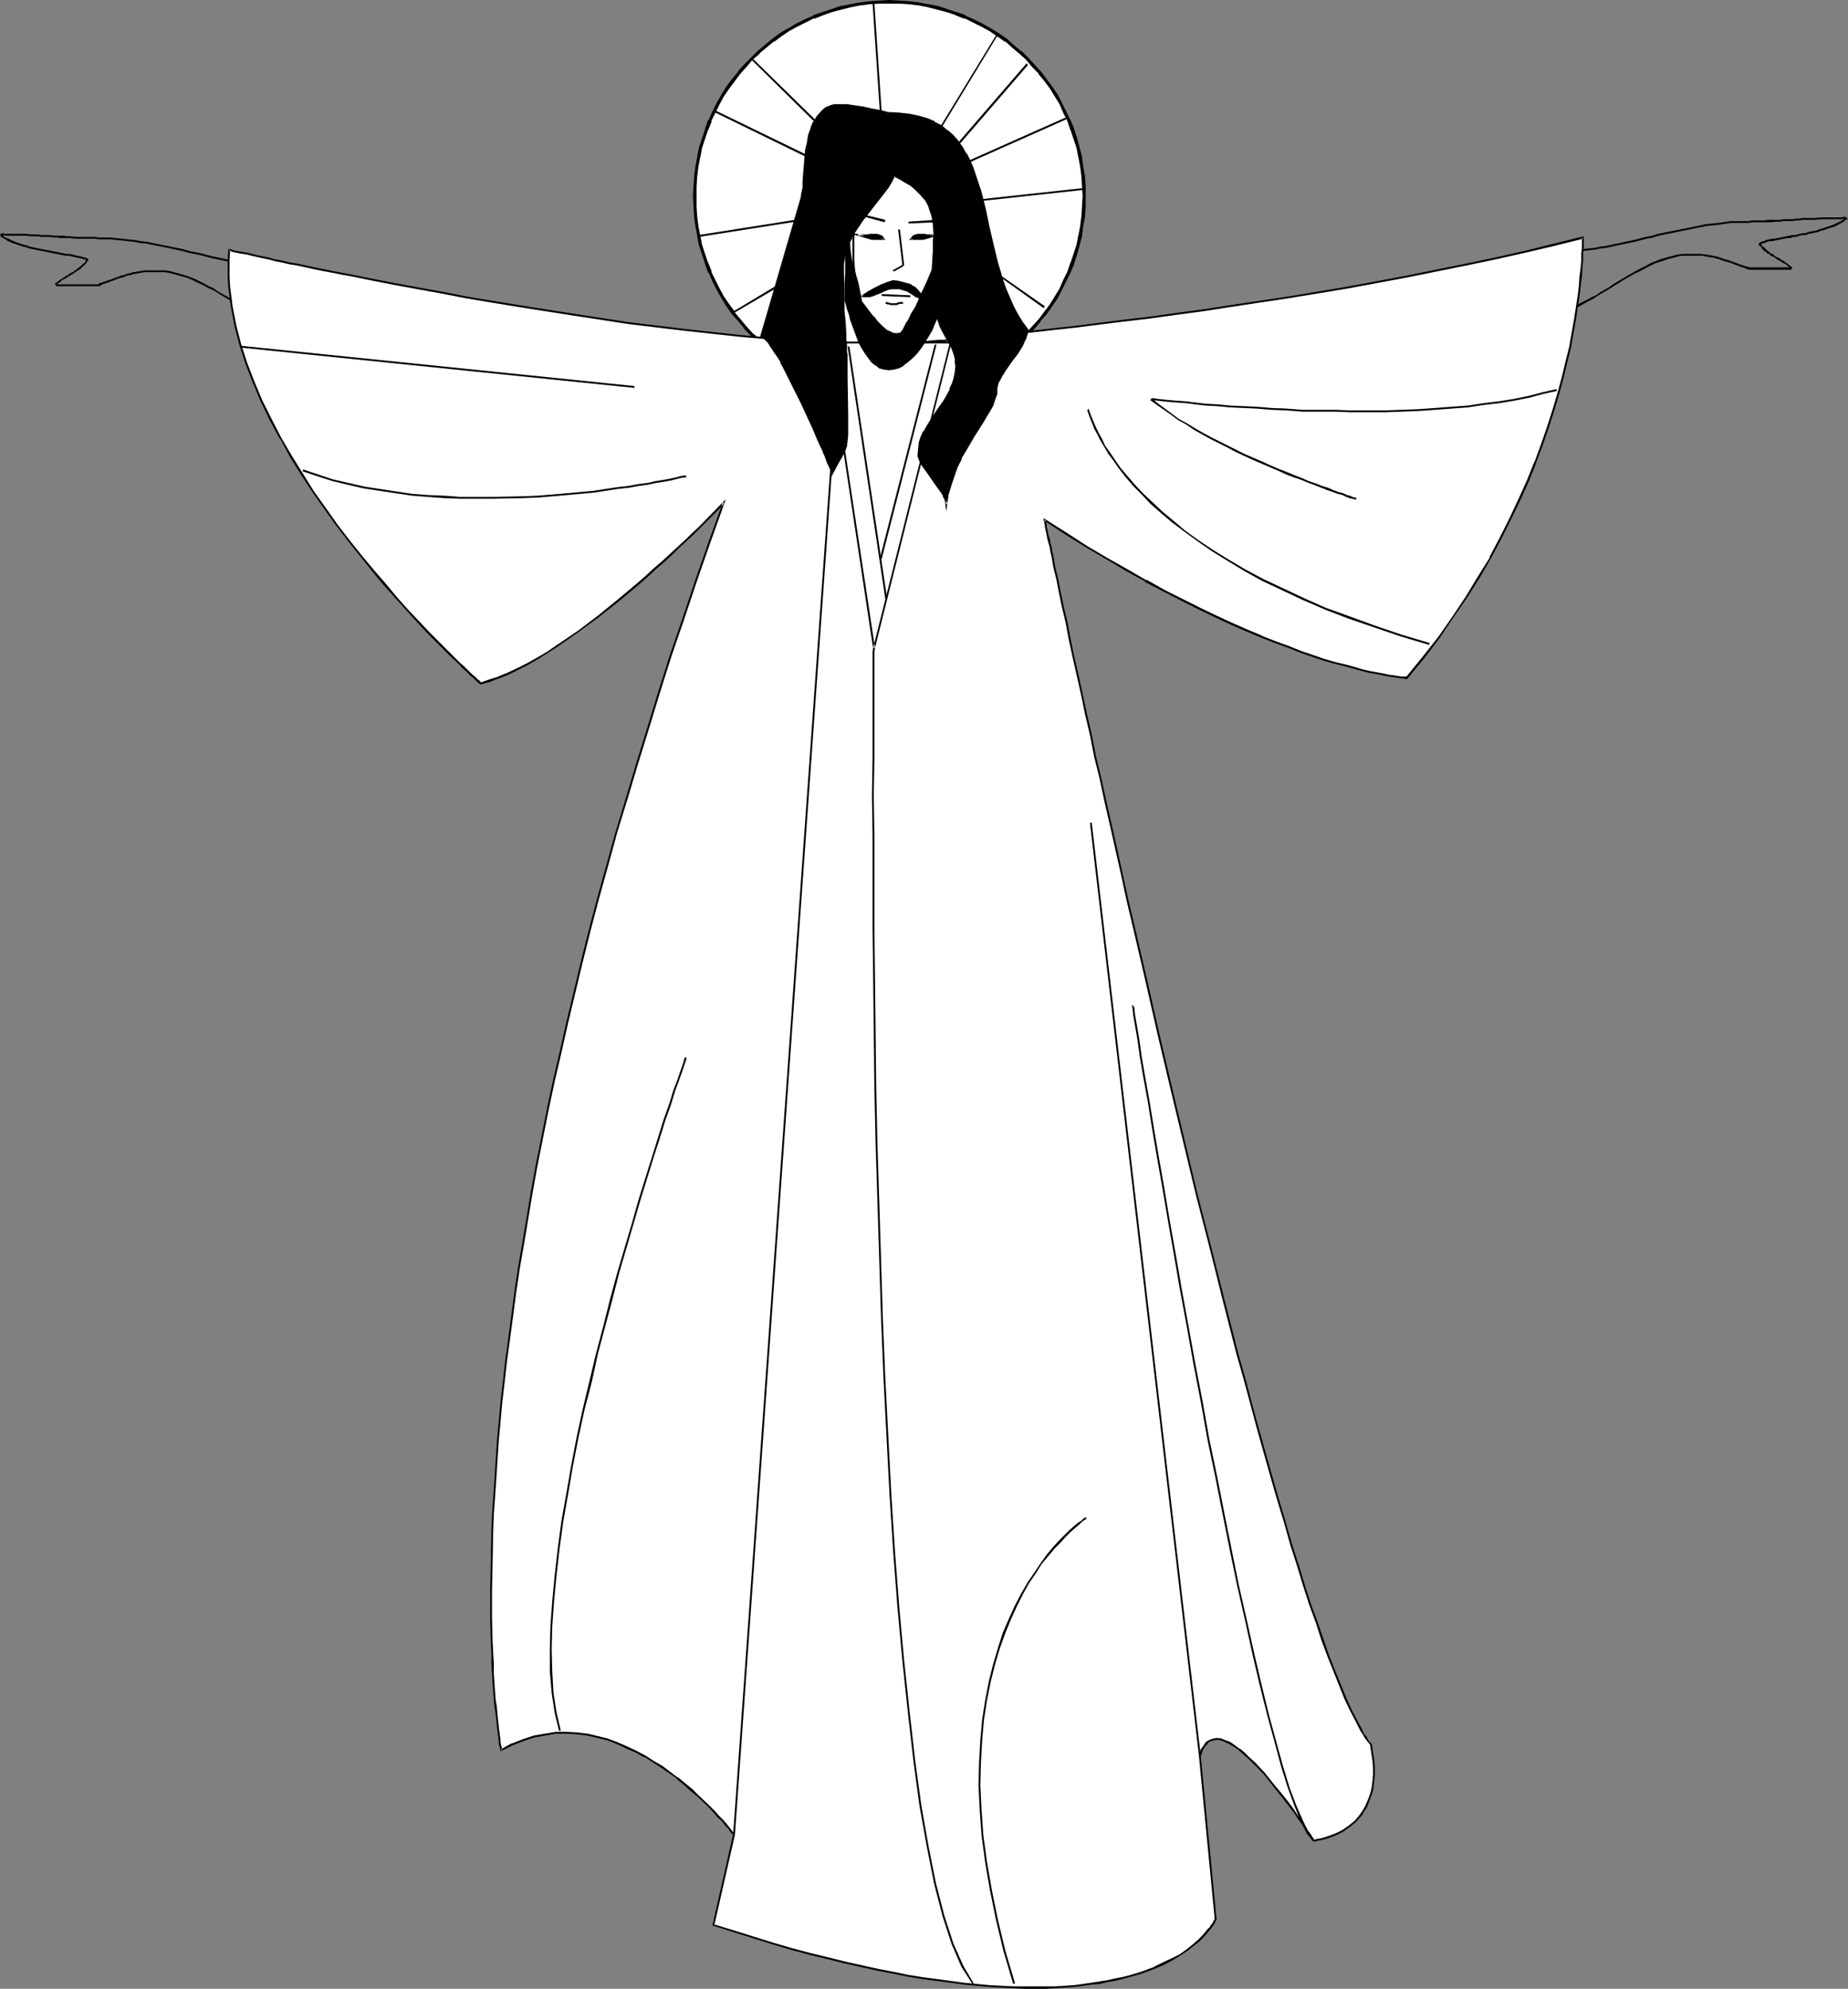
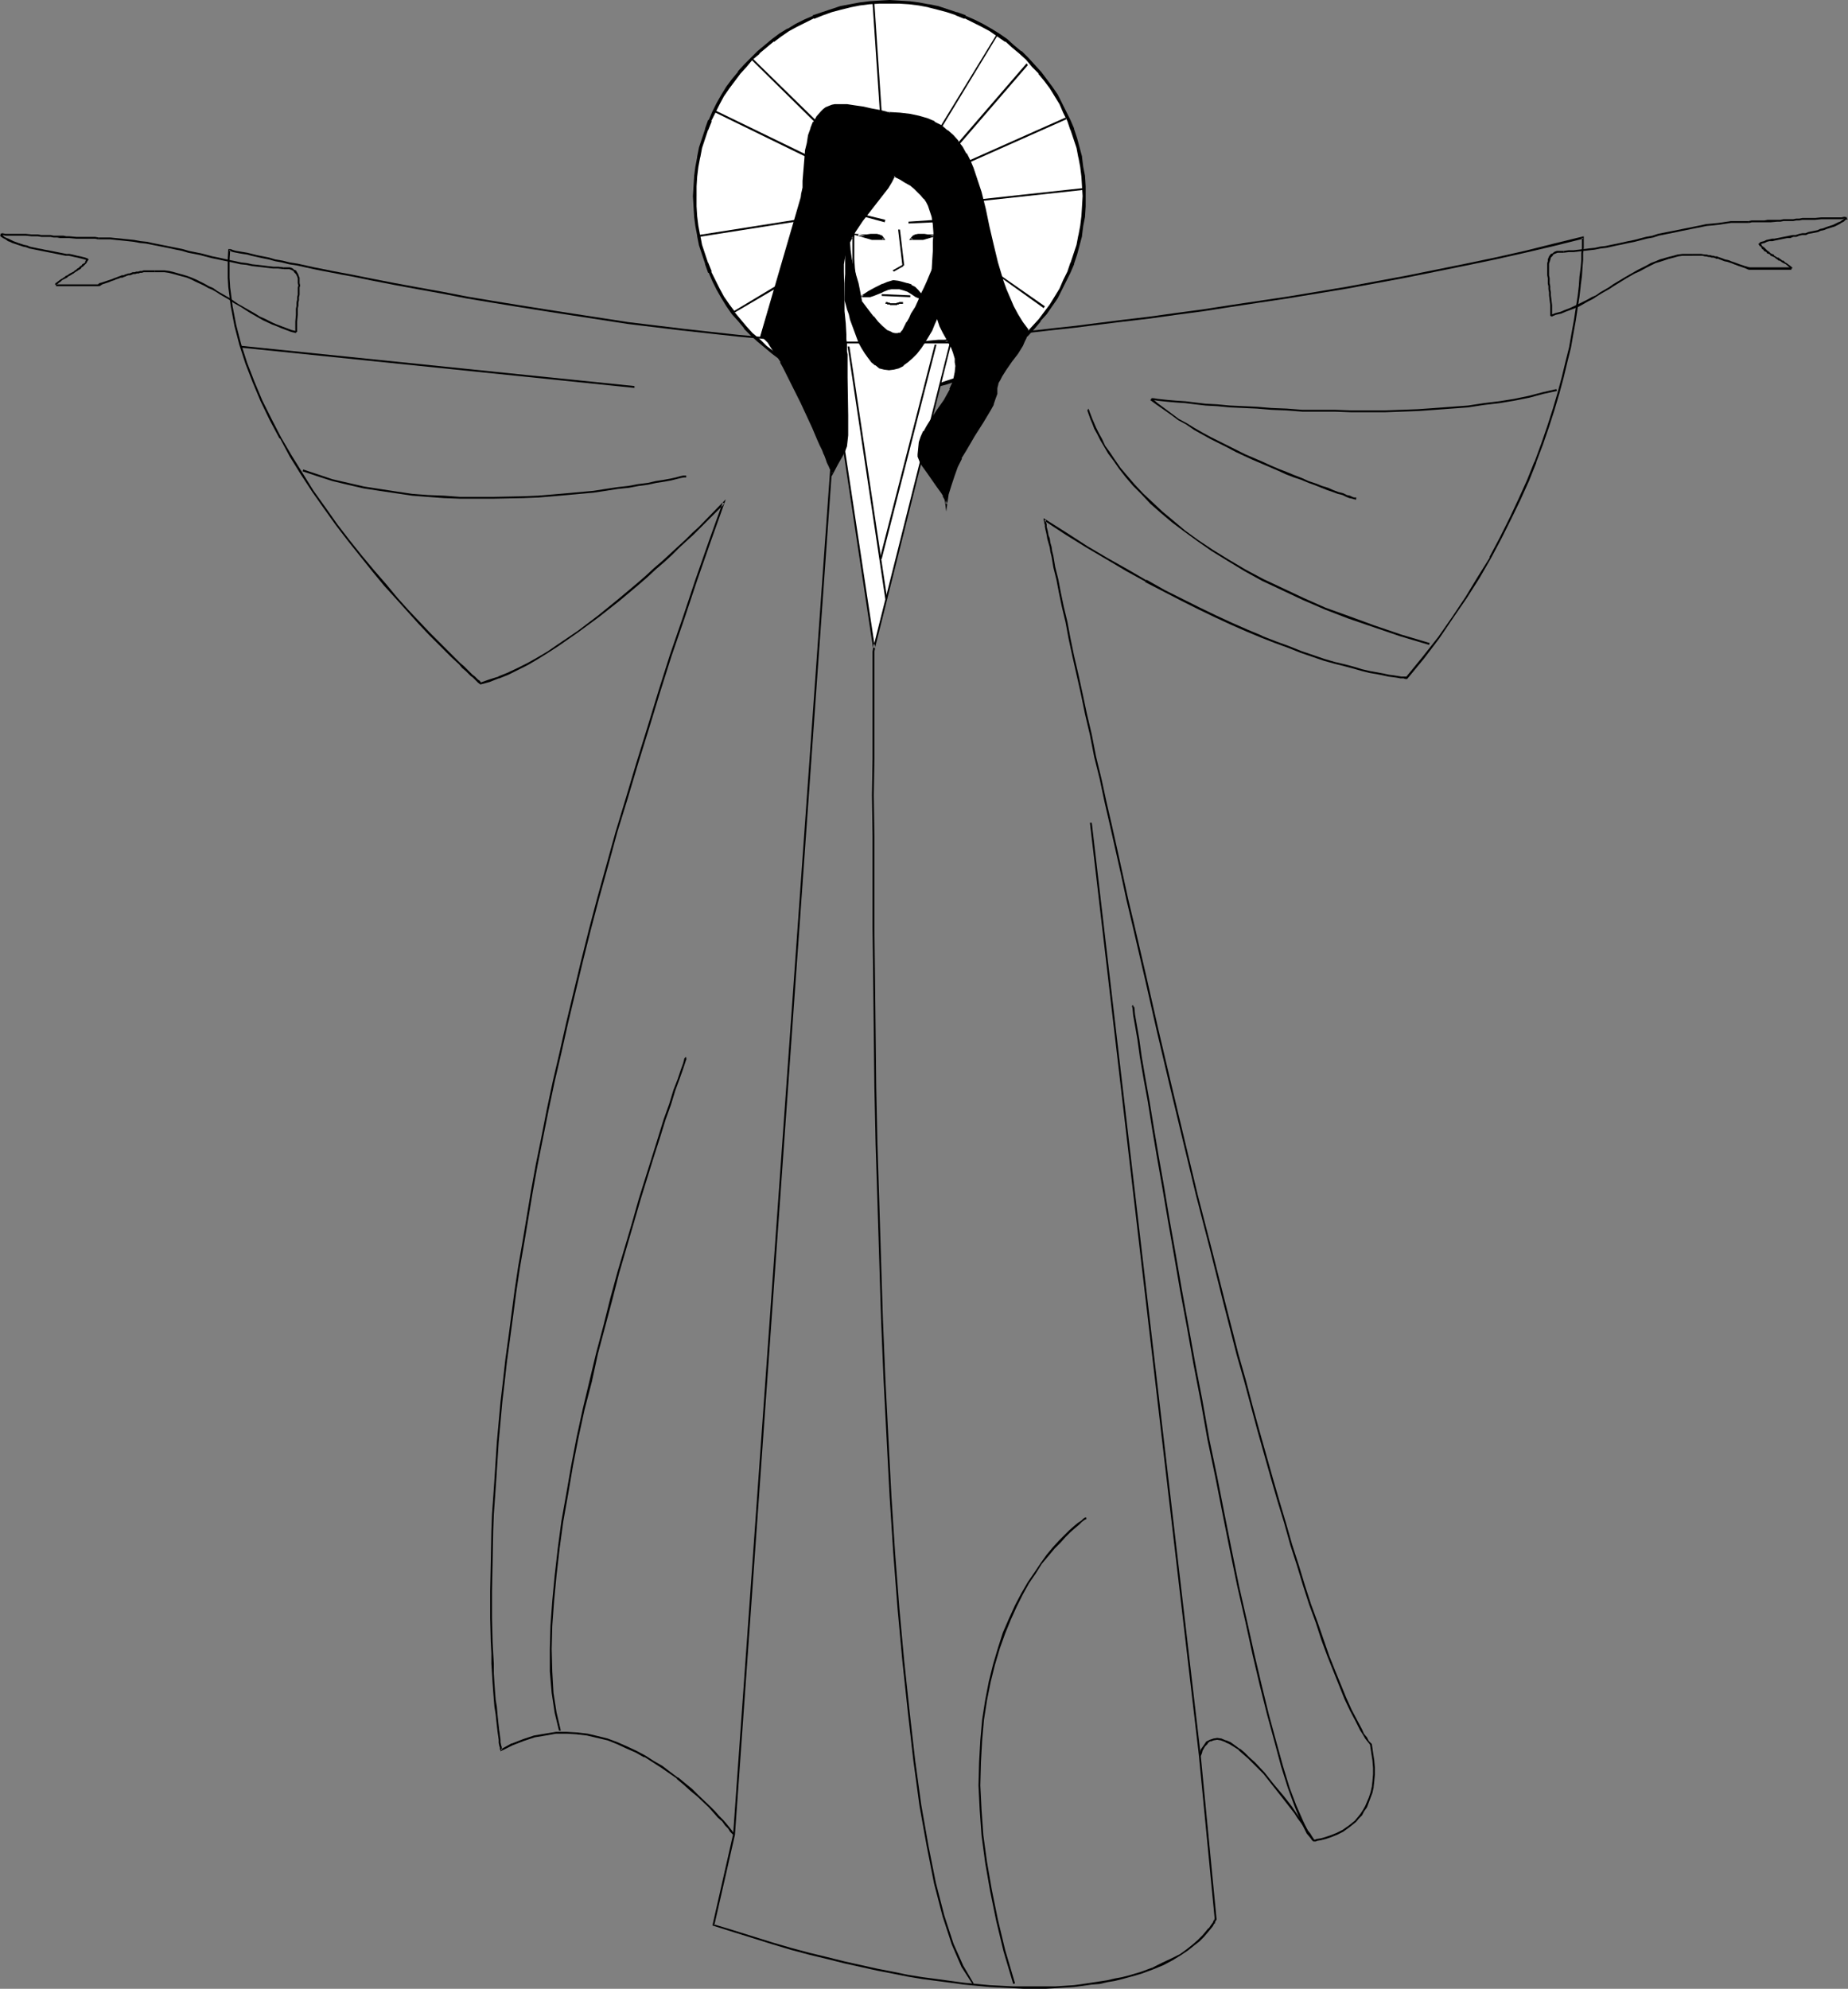
<svg xmlns="http://www.w3.org/2000/svg" xmlns:ns1="http://sodipodi.sourceforge.net/DTD/sodipodi-0.dtd" xmlns:ns2="http://www.inkscape.org/namespaces/inkscape" version="1.0" width="129.766mm" height="139.616mm" id="svg66" ns1:docname="Jesus 17.wmf">
  <rect width="100%" height="100%" fill="#808080" stroke="none" />
  <ns1:namedview id="namedview66" pagecolor="#ffffff" bordercolor="#000000" borderopacity="0.25" ns2:showpageshadow="2" ns2:pageopacity="0.0" ns2:pagecheckerboard="0" ns2:deskcolor="#d1d1d1" ns2:document-units="mm" />
  <defs id="defs1">
    <pattern id="WMFhbasepattern" patternUnits="userSpaceOnUse" width="6" height="6" x="0" y="0" />
  </defs>
  <path style="fill:#ffffff;fill-opacity:1;fill-rule:evenodd;stroke:none" d="m 184.385,52.025 v -2.585 l 0.162,-2.585 0.485,-2.585 0.323,-2.585 0.646,-2.424 0.646,-2.585 0.808,-2.424 0.97,-2.262 1.131,-2.262 0.97,-2.262 1.293,-2.1 1.454,-2.1 1.293,-2.1 1.616,-1.939 1.616,-1.777 1.778,-1.777 1.778,-1.777 1.778,-1.616 1.939,-1.616 2.101,-1.293 2.101,-1.454 2.101,-1.131 2.262,-1.293 2.262,-0.969 2.424,-0.969 2.424,-0.808 2.424,-0.646 2.424,-0.646 2.586,-0.323 2.586,-0.485 2.586,-0.162 h 2.747 2.586 l 2.586,0.162 2.586,0.485 2.586,0.323 2.424,0.646 2.586,0.646 2.424,0.808 2.262,0.969 2.262,0.969 2.262,1.293 2.101,1.131 2.101,1.454 2.101,1.293 1.939,1.616 1.939,1.616 1.778,1.777 1.616,1.777 1.616,1.777 1.616,1.939 1.454,2.1 1.293,2.1 1.293,2.1 1.131,2.262 0.97,2.262 0.97,2.262 0.808,2.424 0.808,2.585 0.485,2.424 0.485,2.585 0.323,2.585 0.162,2.585 0.162,2.585 -0.162,2.747 -0.162,2.585 -0.323,2.585 -0.485,2.585 -0.485,2.424 -0.808,2.585 -0.808,2.424 -0.97,2.262 -0.97,2.262 -1.131,2.262 -1.293,2.1 -1.293,2.1 -1.454,2.1 -1.616,1.939 -1.616,1.939 -1.616,1.777 -1.778,1.616 -1.939,1.616 -1.939,1.616 -2.101,1.454 -2.101,1.293 -2.101,1.293 -2.262,1.131 -2.262,0.969 -2.262,0.969 -2.424,0.808 -2.586,0.808 -2.424,0.485 -2.586,0.485 -2.586,0.323 -2.586,0.162 h -2.586 -2.747 l -2.586,-0.162 -2.586,-0.323 -2.586,-0.485 -2.424,-0.485 -2.424,-0.808 -2.424,-0.808 -2.424,-0.969 -2.262,-0.969 -2.262,-1.131 -2.101,-1.293 -2.101,-1.293 -2.101,-1.454 -1.939,-1.616 -1.778,-1.616 -1.778,-1.616 -1.778,-1.777 -1.616,-1.939 -1.616,-1.939 -1.293,-2.1 -1.454,-2.1 -1.293,-2.1 -0.97,-2.262 -1.131,-2.262 -0.97,-2.262 -0.808,-2.424 -0.646,-2.585 -0.646,-2.424 -0.323,-2.585 -0.485,-2.585 -0.162,-2.585 z" id="path1" />
  <path style="fill:#000000;fill-opacity:1;fill-rule:evenodd;stroke:none" d="m 184.87,52.025 v -2.585 l 0.162,-2.585 v 0 l 0.323,-2.585 0.485,-2.585 v 0.162 l 0.485,-2.585 0.808,-2.424 0.808,-2.424 v 0.162 l 0.97,-2.424 h -0.162 l 1.131,-2.262 1.131,-2.262 1.131,-2.1 v 0 l 1.454,-2.1 1.454,-1.939 1.454,-1.939 v 0 l 1.616,-1.777 1.616,-1.939 1.939,-1.616 h -0.162 l 1.939,-1.616 1.939,-1.616 v 0.162 l 1.939,-1.454 2.101,-1.454 v 0 l 2.101,-1.131 2.262,-1.131 2.262,-1.131 v 0.162 l 2.424,-0.969 v 0 l 2.262,-0.808 2.424,-0.646 2.586,-0.646 v 0 l 2.424,-0.485 2.586,-0.323 2.586,-0.162 v 0 h 2.747 2.586 l 2.586,0.162 v 0 l 2.586,0.323 2.586,0.485 h -0.162 l 2.586,0.646 2.424,0.646 2.424,0.808 h -0.162 l 2.424,0.969 V 4.847 l 2.262,1.131 2.262,1.131 2.101,1.131 v 0 l 2.101,1.454 2.101,1.454 v -0.162 l 1.778,1.616 1.939,1.616 v 0 l 1.778,1.616 1.616,1.939 1.778,1.777 h -0.162 l 1.616,1.939 1.454,1.939 1.293,2.1 v 0 l 1.293,2.1 0.97,2.262 1.131,2.262 v 0 l 0.808,2.424 v -0.162 l 0.808,2.424 0.808,2.424 0.485,2.585 v -0.162 l 0.485,2.585 0.323,2.585 v 0 l 0.162,2.585 0.162,2.585 -0.162,2.747 -0.162,2.585 v 0 l -0.323,2.585 -0.485,2.585 v -0.162 l -0.485,2.585 -0.808,2.424 -0.808,2.424 v -0.162 l -0.808,2.424 v 0 l -1.131,2.262 -0.97,2.262 -1.293,2.1 v 0 l -1.293,2.1 -1.454,1.939 v 0 l -1.454,1.939 v 0 l -1.778,1.939 -1.616,1.777 -1.778,1.616 -1.939,1.777 v 0 l -1.778,1.454 v 0 l -2.101,1.293 -2.101,1.454 v 0 l -2.101,1.293 -2.262,0.969 -2.262,1.131 v 0 l -2.424,0.808 h 0.162 l -2.424,0.808 -2.424,0.808 -2.586,0.485 h 0.162 l -2.586,0.485 -2.586,0.323 v 0 l -2.586,0.162 -2.586,0.162 -2.747,-0.162 v 0 l -2.586,-0.162 -2.586,-0.323 -2.424,-0.485 v 0 l -2.586,-0.485 -2.424,-0.808 -2.262,-0.808 v 0 l -2.424,-0.808 v 0 l -2.262,-1.131 -2.262,-0.969 -2.101,-1.293 v 0 l -2.101,-1.454 -1.939,-1.293 v 0 l -1.939,-1.454 v 0 l -1.778,-1.777 -1.939,-1.616 -1.616,-1.777 v 0 l -1.616,-1.939 -1.616,-1.939 h 0.162 l -1.454,-1.939 -1.454,-2.1 v 0 l -1.131,-2.1 -1.131,-2.262 -1.131,-2.262 h 0.162 l -0.97,-2.424 v 0.162 l -0.808,-2.424 -0.808,-2.424 -0.485,-2.585 v 0.162 l -0.485,-2.585 -0.323,-2.585 v 0 l -0.162,-2.585 v -2.747 h -0.97 l 0.162,2.747 0.162,2.585 v 0.162 l 0.323,2.424 0.485,2.585 v 0.162 l 0.485,2.424 0.808,2.424 0.808,2.424 v 0.162 l 0.808,2.262 h 0.162 l 0.97,2.262 1.131,2.262 1.293,2.262 v 0 l 1.293,2.1 1.454,2.1 v 0 l 1.616,1.777 1.616,1.939 v 0.162 l 1.778,1.777 1.778,1.616 1.939,1.616 v 0 l 1.939,1.616 v 0 l 1.939,1.454 2.101,1.293 h 0.162 l 2.101,1.293 2.262,1.131 2.262,1.131 v 0 l 2.424,0.969 v 0 l 2.424,0.808 2.424,0.646 2.586,0.646 v 0 l 2.586,0.323 2.586,0.485 2.586,0.162 v 0 h 2.747 2.586 l 2.586,-0.162 h 0.162 l 2.424,-0.485 2.586,-0.323 h 0.162 l 2.424,-0.646 2.424,-0.646 2.424,-0.808 h 0.162 l 2.262,-0.969 v 0 l 2.262,-1.131 2.262,-1.131 2.262,-1.293 v 0 l 2.101,-1.293 2.101,-1.454 v 0 l 1.778,-1.616 h 0.162 l 1.939,-1.616 1.778,-1.616 1.616,-1.777 1.616,-1.939 v -0.162 l 1.616,-1.777 v 0 l 1.454,-2.1 1.454,-2.1 v 0 l 1.131,-2.262 1.131,-2.262 1.131,-2.262 v 0 l 0.97,-2.262 v -0.162 l 0.808,-2.424 0.646,-2.424 0.646,-2.424 v -0.162 l 0.323,-2.585 0.485,-2.424 v -0.162 l 0.162,-2.585 v -2.747 -2.585 l -0.162,-2.585 v -0.162 l -0.485,-2.424 -0.323,-2.585 v -0.162 l -0.646,-2.424 -0.646,-2.424 -0.808,-2.424 v -0.162 l -0.97,-2.262 v 0 l -1.131,-2.262 -1.131,-2.262 -1.131,-2.262 v 0 l -1.454,-2.1 -1.454,-1.939 -1.454,-1.939 -0.162,-0.162 -1.616,-1.777 -1.616,-1.777 -1.778,-1.777 h -0.162 l -1.939,-1.616 -1.778,-1.616 v 0 L 265.185,8.886 263.084,7.594 v 0 l -2.262,-1.293 -2.262,-1.131 -2.262,-0.969 V 4.039 l -2.262,-0.808 h -0.162 l -2.424,-0.808 -2.424,-0.808 -2.424,-0.485 h -0.162 l -2.586,-0.485 -2.424,-0.323 h -0.162 L 238.683,0.162 236.097,0 233.35,0.162 v 0 l -2.586,0.162 -2.586,0.323 -2.586,0.485 v 0 l -2.586,0.485 -2.424,0.808 -2.424,0.808 v 0 l -2.424,0.808 v 0.162 l -2.262,0.969 -2.262,1.131 -2.101,1.293 h -0.162 l -2.101,1.293 -1.939,1.454 v 0 l -1.939,1.616 -1.939,1.616 v 0 l -1.778,1.777 -1.778,1.777 -1.616,1.777 v 0.162 l -1.616,1.939 -1.454,1.939 -1.293,2.1 v 0 l -1.293,2.262 -1.131,2.262 -0.97,2.262 h -0.162 l -0.808,2.262 v 0.162 l -0.808,2.424 -0.808,2.424 -0.485,2.424 v 0.162 l -0.485,2.585 -0.323,2.424 v 0.162 l -0.162,2.585 -0.162,2.585 z" id="path2" />
  <path style="fill:#000000;fill-opacity:1;fill-rule:evenodd;stroke:none" d="M 75.306,70.929 73.851,70.767 H 72.558 L 71.104,70.605 69.811,70.444 68.518,70.282 66.902,70.121 65.448,69.798 63.994,69.636 62.539,69.313 60.923,68.99 59.469,68.667 58.014,68.344 56.398,68.02 53.328,67.213 51.712,66.889 50.096,66.566 48.48,66.082 46.864,65.758 45.248,65.435 43.632,65.112 40.4,64.466 38.946,64.143 37.33,63.981 35.552,63.658 33.936,63.496 30.704,63.173 29.25,63.012 h -3.07 v 0.485 h 3.07 l 1.454,0.162 3.232,0.323 1.454,0.162 1.778,0.323 1.616,0.162 1.616,0.323 3.232,0.646 1.616,0.323 1.454,0.323 1.616,0.323 1.616,0.485 1.616,0.323 1.616,0.323 3.07,0.808 1.616,0.323 1.454,0.323 1.616,0.323 1.454,0.323 1.454,0.323 1.616,0.162 1.454,0.323 1.454,0.162 1.454,0.162 1.293,0.162 1.454,0.162 h 1.293 l 1.454,0.162 z" id="path3" />
  <path style="fill:#000000;fill-opacity:1;fill-rule:evenodd;stroke:none" d="m 26.179,63.012 v 0 l -0.97,-0.162 h -3.394 -0.808 -0.808 L 18.422,62.689 H 17.614 L 16.806,62.527 H 15.998 15.19 14.221 L 13.413,62.365 H 12.605 11.797 10.989 L 10.019,62.204 H 9.211 8.403 L 6.787,62.042 H 6.141 5.333 4.525 3.717 1.454 L 0.646,61.881 0,62.042 h 0.162 v 0.485 0 L 0.646,62.365 1.454,62.527 H 3.717 4.525 5.333 6.141 6.787 l 1.616,0.162 h 0.808 0.808 l 0.97,0.162 h 0.808 0.808 0.808 l 0.808,0.162 h 0.97 l 0.808,0.162 h 0.808 0.808 0.808 l 1.778,0.162 h 0.808 0.808 3.394 l 0.808,0.162 h 0.162 z" id="path4" />
  <path style="fill:#000000;fill-opacity:1;fill-rule:evenodd;stroke:none" d="m 0,62.527 v 0 l 0.323,0.323 0.485,0.323 0.646,0.323 0.646,0.485 0.485,0.162 0.646,0.323 1.454,0.485 1.454,0.485 0.808,0.162 0.808,0.323 2.424,0.485 0.808,0.162 0.808,0.162 0.808,0.162 0.808,0.162 0.808,0.162 0.808,0.162 0.808,0.162 1.616,0.323 h 0.808 l 0.808,0.162 0.646,0.162 0.808,0.162 0.646,0.162 0.646,0.162 0.646,0.162 0.808,0.323 0.162,-0.485 -0.808,-0.323 -0.646,-0.162 -0.646,-0.162 -0.808,-0.162 -0.646,-0.162 -0.646,-0.162 -0.808,-0.162 H 17.614 L 15.998,67.051 15.19,66.889 14.382,66.728 13.574,66.566 12.766,66.405 11.797,66.243 11.15,66.082 10.181,65.92 7.918,65.435 7.11,65.112 6.302,64.951 4.848,64.466 3.555,63.981 2.909,63.658 2.262,63.335 1.778,63.173 1.131,62.85 0.646,62.365 0.323,62.204 v 0 z" id="path5" />
  <path style="fill:#000000;fill-opacity:1;fill-rule:evenodd;stroke:none" d="M 23.109,68.828 V 68.667 l -0.162,0.162 -0.323,0.485 v 0.323 l -0.485,0.323 -0.323,0.162 -0.162,0.323 -0.323,0.162 -0.323,0.323 -0.162,0.162 -0.323,0.162 -0.323,0.323 -0.323,0.162 -0.323,0.323 -0.323,0.162 -0.323,0.162 -0.323,0.162 -0.485,0.323 -0.162,0.162 -0.485,0.162 -0.323,0.323 -0.323,0.162 -0.162,0.162 -0.323,0.162 -0.485,0.323 -0.646,0.485 -0.162,0.162 -0.323,0.162 -0.162,0.485 0.162,-0.162 0.323,0.323 v 0 -0.323 l 0.323,-0.162 0.162,-0.162 0.162,-0.162 0.323,-0.162 0.485,-0.485 0.323,-0.162 0.323,-0.162 0.323,-0.162 0.323,-0.162 0.323,-0.323 0.323,-0.162 0.323,-0.162 0.485,-0.323 0.323,-0.162 0.162,-0.162 0.485,-0.323 0.323,-0.162 0.162,-0.162 0.323,-0.162 0.485,-0.323 0.162,-0.323 0.323,-0.162 0.323,-0.323 0.162,-0.162 0.162,-0.162 0.323,-0.323 0.162,-0.323 0.162,-0.323 0.162,-0.162 0.162,-0.162 z" id="path6" />
  <path style="fill:#000000;fill-opacity:1;fill-rule:evenodd;stroke:none" d="M 14.867,75.937 H 26.179 V 75.453 H 14.867 Z" id="path7" />
  <path style="fill:#000000;fill-opacity:1;fill-rule:evenodd;stroke:none" d="m 26.179,75.937 h 0.162 l 0.323,-0.162 0.485,-0.323 1.454,-0.485 0.485,-0.162 0.323,-0.162 0.485,-0.162 0.485,-0.162 0.323,-0.162 0.97,-0.323 0.323,-0.162 h 0.485 l 0.323,-0.162 0.485,-0.162 0.323,-0.162 0.485,-0.162 h 0.485 l 0.808,-0.323 h 0.485 l 0.485,-0.162 h 0.485 l 0.323,-0.162 h 0.485 l 0.485,-0.162 h 0.485 0.646 1.778 v -0.485 h -1.778 -0.646 -0.485 l -0.485,0.162 h -0.485 l -0.485,0.162 h -0.485 L 35.714,72.221 h -0.485 l -0.808,0.323 h -0.323 l -0.485,0.162 -0.485,0.162 -0.323,0.162 h -0.485 l -0.323,0.162 -0.485,0.162 -0.808,0.323 -0.485,0.162 -0.323,0.162 -0.485,0.162 -0.485,0.162 -0.485,0.162 -1.454,0.485 -0.646,0.162 -0.323,0.323 v 0 z" id="path8" />
  <path style="fill:#000000;fill-opacity:1;fill-rule:evenodd;stroke:none" d="m 41.046,72.221 h 1.293 1.293 l 1.131,0.162 1.293,0.323 1.131,0.323 2.424,0.646 1.131,0.485 0.97,0.485 2.424,1.131 1.131,0.646 1.131,0.485 1.131,0.646 0.97,0.646 1.131,0.646 1.131,0.646 1.131,0.808 1.131,0.646 1.131,0.646 0.97,0.646 1.293,0.808 1.131,0.646 1.131,0.646 1.131,0.646 2.424,1.131 1.293,0.485 1.131,0.485 1.293,0.485 1.293,0.485 1.293,0.323 0.162,-0.485 -1.293,-0.323 -1.293,-0.485 -1.293,-0.485 -1.293,-0.485 -1.131,-0.485 -2.262,-1.131 -1.131,-0.485 -1.293,-0.808 -1.131,-0.646 -1.131,-0.646 -1.131,-0.646 -1.131,-0.646 -0.97,-0.646 -1.131,-0.808 -1.131,-0.646 -1.131,-0.646 -1.131,-0.646 -1.131,-0.808 -1.131,-0.485 -1.131,-0.646 -2.262,-1.131 -1.131,-0.485 -1.293,-0.485 -2.262,-0.646 -1.131,-0.323 -1.293,-0.323 -1.293,-0.162 h -1.293 -1.293 z" id="path9" />
  <path style="fill:#000000;fill-opacity:1;fill-rule:evenodd;stroke:none" d="M 78.861,88.055 V 85.308 l 0.162,-1.777 v -0.808 -0.808 l 0.162,-0.808 v -0.808 l 0.162,-0.646 v -0.808 l 0.162,-0.646 v -0.646 -0.646 -0.646 l 0.162,-0.485 -0.162,-0.646 v -0.969 -0.485 l -0.162,-0.323 -0.162,-0.485 -0.162,-0.323 -0.485,-0.808 -0.485,-0.162 -0.323,-0.323 -0.323,-0.162 -0.485,-0.162 h -0.485 -1.131 v 0.485 h 1.131 0.323 l 0.485,0.162 0.323,0.162 0.323,0.162 0.162,0.323 0.485,0.485 0.162,0.323 0.162,0.323 0.162,0.485 v 0.323 0.969 l 0.162,0.646 -0.162,0.485 v 0.646 0.646 0.646 l -0.162,0.646 v 0.646 l -0.162,0.808 v 0.808 l -0.162,0.808 v 0.808 0.808 l -0.162,1.777 v 2.747 z" id="path10" />
  <path style="fill:#000000;fill-opacity:1;fill-rule:evenodd;stroke:none" d="m 414.988,67.051 1.293,-0.162 h 1.293 l 2.747,-0.323 1.454,-0.162 1.454,-0.162 1.616,-0.323 1.454,-0.162 1.454,-0.323 1.454,-0.323 1.616,-0.323 1.454,-0.323 1.616,-0.323 3.07,-0.808 1.778,-0.323 1.454,-0.485 1.616,-0.323 1.616,-0.323 1.616,-0.323 1.454,-0.323 3.232,-0.646 1.616,-0.323 1.616,-0.323 1.778,-0.162 1.454,-0.162 3.232,-0.485 h 1.616 3.07 v -0.485 h -3.07 -1.616 l -3.232,0.485 -1.616,0.162 -1.778,0.162 -1.454,0.323 -1.616,0.323 -3.232,0.646 -1.616,0.323 -1.616,0.323 -1.616,0.323 -1.616,0.323 -1.454,0.485 -1.778,0.323 -3.07,0.808 -1.616,0.323 -1.454,0.323 -1.454,0.323 -1.616,0.323 -1.454,0.323 -1.454,0.162 -1.454,0.323 -1.616,0.162 -1.293,0.162 -1.293,0.162 -1.454,0.162 h -1.293 l -1.293,0.162 z" id="path11" />
  <path style="fill:#000000;fill-opacity:1;fill-rule:evenodd;stroke:none" d="m 464.115,59.134 h 0.162 l 0.646,-0.162 h 3.394 0.808 0.808 l 1.778,-0.162 h 0.808 l 0.808,-0.162 h 0.808 0.808 0.97 l 0.808,-0.162 h 0.808 l 0.808,-0.162 h 0.808 0.97 0.808 0.808 l 1.616,-0.162 h 0.808 0.808 0.646 0.808 2.262 l 0.808,-0.162 0.646,0.162 v 0 -0.485 h 0.162 l -0.808,-0.162 -0.808,0.162 h -2.262 -0.808 -0.646 -0.808 -0.808 l -1.616,0.162 h -0.808 -0.808 -0.97 -0.808 l -0.808,0.162 h -0.808 l -0.808,0.162 h -0.97 -0.808 -0.808 l -0.808,0.162 h -0.808 -1.778 -0.808 l -0.808,0.162 h -3.394 l -0.808,0.162 v 0 z" id="path12" />
  <path style="fill:#000000;fill-opacity:1;fill-rule:evenodd;stroke:none" d="m 489.971,57.842 0.162,-0.162 -0.646,0.323 -0.485,0.323 -0.646,0.485 -0.485,0.162 -0.646,0.323 -0.646,0.323 -1.939,0.646 -0.808,0.323 -0.808,0.162 -0.646,0.323 -0.808,0.162 -0.808,0.162 -0.808,0.162 -0.808,0.323 h -0.808 l -0.808,0.162 -0.97,0.323 h -0.808 l -0.808,0.162 -0.808,0.162 -0.808,0.162 -0.808,0.162 -0.808,0.162 -0.808,0.162 h -0.646 l -0.646,0.162 -0.808,0.162 -0.646,0.323 -0.646,0.162 -0.485,0.162 v 0.485 l 0.646,-0.162 0.646,-0.162 0.646,-0.323 0.646,-0.162 h 0.808 l 0.646,-0.162 0.808,-0.162 0.808,-0.162 0.808,-0.162 0.808,-0.162 h 0.808 l 0.808,-0.323 h 0.808 l 0.808,-0.323 0.808,-0.162 h 0.97 l 0.646,-0.323 0.97,-0.162 0.808,-0.162 0.808,-0.162 0.646,-0.323 0.808,-0.162 0.808,-0.323 2.101,-0.646 0.646,-0.323 0.646,-0.323 0.485,-0.323 0.646,-0.323 0.485,-0.485 0.485,-0.162 h 0.162 z" id="path13" />
  <path style="fill:#000000;fill-opacity:1;fill-rule:evenodd;stroke:none" d="m 466.7,64.627 v -0.162 0.323 l 0.323,0.485 0.323,0.162 0.323,0.646 0.323,0.162 0.162,0.323 0.323,0.162 0.323,0.162 0.162,0.323 0.485,0.162 0.323,0.162 0.162,0.323 0.485,0.162 0.323,0.162 0.323,0.162 0.323,0.323 0.323,0.162 0.323,0.323 h 0.323 l 0.646,0.485 0.323,0.162 0.323,0.162 0.323,0.162 1.131,0.969 0.162,0.323 v 0 l 0.485,-0.323 v 0 l -0.323,-0.323 -1.293,-0.969 -0.323,-0.162 -0.162,-0.162 -0.323,-0.323 h -0.323 l -0.323,-0.323 -0.323,-0.162 -0.323,-0.323 h -0.323 l -0.485,-0.323 -0.323,-0.162 -0.162,-0.323 -0.485,-0.162 -0.323,-0.162 -0.323,-0.323 -0.162,-0.162 -0.323,-0.162 -0.323,-0.323 -0.162,-0.162 -0.323,-0.323 -0.162,-0.162 -0.485,-0.323 -0.162,-0.323 -0.162,-0.323 v -0.162 0 z" id="path14" />
  <path style="fill:#000000;fill-opacity:1;fill-rule:evenodd;stroke:none" d="m 475.427,70.929 h -11.312 v 0.646 h 11.312 z" id="path15" />
  <path style="fill:#000000;fill-opacity:1;fill-rule:evenodd;stroke:none" d="m 464.276,70.929 -1.131,-0.323 -1.454,-0.485 -1.293,-0.485 -0.97,-0.323 -0.323,-0.162 -0.485,-0.162 -0.808,-0.162 -0.808,-0.323 -0.485,-0.162 -0.485,-0.162 -0.323,-0.162 h -0.485 l -0.485,-0.162 h -0.323 l -0.485,-0.162 h -0.485 l -0.485,-0.162 h -0.485 l -0.97,-0.162 h -2.262 v 0.485 h 2.262 0.323 l 0.646,0.162 h 0.323 l 0.646,0.162 h 0.323 l 0.485,0.162 h 0.485 l 0.485,0.162 0.323,0.162 h 0.485 l 0.323,0.162 0.485,0.162 0.808,0.323 0.808,0.162 0.485,0.162 0.485,0.162 0.808,0.323 1.293,0.485 1.454,0.485 1.131,0.485 z" id="path16" />
  <path style="fill:#000000;fill-opacity:1;fill-rule:evenodd;stroke:none" d="m 449.247,67.374 h -1.454 -1.293 l -1.293,0.162 -1.131,0.323 -1.293,0.323 -2.262,0.646 -1.131,0.485 -1.293,0.485 -1.131,0.646 -2.262,1.131 -2.262,1.293 -1.131,0.646 -3.232,1.939 -1.131,0.808 -1.131,0.646 -1.131,0.646 -1.131,0.808 -1.131,0.485 -1.131,0.646 -1.293,0.646 -0.97,0.485 -2.424,1.131 -1.293,0.485 -1.131,0.485 -1.293,0.323 -1.293,0.485 0.162,0.485 1.131,-0.485 1.454,-0.323 1.131,-0.485 1.293,-0.485 1.293,-0.485 1.131,-0.485 1.131,-0.646 1.131,-0.646 1.293,-0.646 0.97,-0.646 1.293,-0.808 1.131,-0.646 1.131,-0.646 0.97,-0.646 3.394,-2.1 1.131,-0.646 1.131,-0.646 1.131,-0.485 2.101,-1.131 1.293,-0.646 0.97,-0.485 1.131,-0.323 2.424,-0.808 1.293,-0.323 1.131,-0.323 1.131,-0.162 h 1.293 1.454 z" id="path17" />
  <path style="fill:#000000;fill-opacity:1;fill-rule:evenodd;stroke:none" d="m 411.918,83.854 v -1.131 -1.777 l -0.323,-2.585 v -0.808 l -0.162,-0.808 v -0.808 l -0.162,-0.808 v -0.646 -0.646 l -0.162,-0.808 v -0.485 -1.131 -0.646 -0.808 l 0.162,-0.485 0.162,-0.485 0.162,-0.646 0.485,-0.485 0.162,-0.323 0.323,-0.162 0.808,-0.323 h 0.323 1.293 v -0.485 h -1.293 -0.485 l -0.485,0.162 -0.323,0.162 -0.323,0.323 -0.485,0.162 -0.485,0.646 -0.323,0.808 v 0.485 l -0.162,0.485 v 0.969 0.646 1.131 0.485 l 0.162,0.808 v 0.646 0.808 l 0.162,0.646 v 0.808 l 0.162,0.808 v 0.808 l 0.323,2.585 v 1.777 1.131 z" id="path18" />
-   <path style="fill:#ffffff;fill-opacity:1;fill-rule:evenodd;stroke:none" d="m 237.39,91.448 h -6.302 l -6.787,-0.323 -6.787,-0.323 -6.949,-0.485 -7.11,-0.485 -7.272,-0.808 -7.434,-0.646 -7.272,-0.808 -14.867,-1.939 -14.706,-2.1 -7.11,-1.131 -7.272,-1.131 -6.787,-1.131 -6.787,-1.293 -6.626,-1.131 -6.464,-1.131 -6.141,-1.131 -5.818,-1.131 L 93.405,73.191 90.819,72.706 88.234,72.06 85.81,71.575 83.386,71.09 78.861,70.282 76.922,69.798 74.821,69.475 73.043,68.99 71.266,68.667 69.65,68.344 68.195,68.02 66.902,67.697 65.61,67.374 64.478,67.213 63.509,66.889 62.701,66.728 62.054,66.566 h -0.646 l -0.323,-0.162 -0.162,-0.162 h -0.162 l -0.162,2.585 v 2.424 2.424 l 0.323,2.585 0.162,2.424 0.323,2.585 1.131,5.009 1.293,5.009 1.616,5.17 1.939,5.009 2.101,5.009 2.424,4.847 2.586,4.847 2.747,4.847 2.909,4.685 2.909,4.685 3.07,4.524 3.232,4.362 3.232,4.201 3.232,4.039 3.232,4.039 3.07,3.555 3.232,3.716 2.909,3.231 2.909,3.07 2.747,2.908 2.586,2.585 2.424,2.424 0.97,1.131 1.131,0.969 0.97,0.969 0.808,0.808 0.97,0.808 0.646,0.808 0.808,0.646 0.485,0.485 0.485,0.485 0.485,0.485 0.323,0.323 0.323,0.162 0.162,0.162 v 0 l 2.424,-0.646 2.424,-0.808 2.424,-1.131 2.586,-1.131 2.586,-1.454 2.747,-1.454 2.747,-1.616 2.586,-1.777 5.494,-3.716 5.333,-4.039 5.171,-4.201 5.01,-4.201 2.424,-2.1 2.262,-2.1 2.424,-1.939 2.101,-1.939 1.939,-1.939 1.939,-1.777 1.778,-1.777 1.616,-1.454 1.454,-1.454 1.293,-1.293 1.131,-1.131 0.97,-0.969 0.808,-0.808 0.485,-0.485 0.323,-0.485 h 0.162 l -3.717,10.34 -3.555,10.179 -3.555,10.017 -3.232,9.856 -3.232,9.694 -2.909,9.533 -2.909,9.371 -2.747,9.209 -2.586,9.048 -2.424,8.886 -2.424,8.725 -2.262,8.402 -2.262,8.402 -1.939,8.24 -1.939,8.078 -1.778,7.755 -1.616,7.755 -1.616,7.432 -1.616,7.432 -1.293,7.271 -1.293,6.947 -1.293,6.947 -1.131,6.624 -0.97,6.624 -0.97,6.301 -0.808,6.301 -0.808,5.978 -0.808,5.816 -0.646,5.816 -0.646,5.493 -0.485,5.332 -0.485,5.332 -0.323,5.009 -0.485,5.009 -0.323,4.685 -0.162,4.524 -0.162,4.362 -0.162,4.201 -0.162,4.201 v 3.878 l -0.162,3.716 v 3.716 l 0.162,3.393 v 3.231 3.07 l 0.162,3.07 0.162,2.747 0.162,2.585 0.162,2.585 0.162,2.262 0.162,2.1 0.162,1.939 0.162,1.939 0.162,1.616 0.162,1.454 0.162,1.454 0.162,1.131 0.162,1.131 0.162,0.808 0.162,0.646 v 0.646 l 0.162,0.323 v 0.323 0 l 2.909,-1.454 2.909,-1.293 2.909,-0.808 2.909,-0.646 2.909,-0.323 2.909,-0.162 2.747,0.323 2.747,0.323 2.586,0.485 2.747,0.808 2.586,0.969 2.424,0.969 2.586,1.131 2.262,1.293 2.262,1.454 2.262,1.454 2.101,1.454 2.101,1.454 1.778,1.616 1.939,1.454 1.616,1.616 1.616,1.454 1.454,1.454 1.293,1.293 1.131,1.293 1.131,1.131 0.808,1.131 0.808,0.808 0.646,0.808 0.323,0.485 0.323,0.323 v 0.162 l -5.333,23.912 5.333,1.777 5.333,1.616 5.01,1.454 5.01,1.454 4.686,1.293 4.686,1.293 4.686,1.131 4.363,0.969 4.202,0.969 4.202,0.808 4.04,0.646 3.878,0.646 3.717,0.646 3.717,0.485 3.555,0.485 3.394,0.323 3.394,0.162 3.07,0.323 3.232,0.162 h 2.909 5.656 l 2.586,-0.162 2.586,-0.162 2.424,-0.162 2.424,-0.162 2.262,-0.323 2.101,-0.323 2.101,-0.323 1.939,-0.485 1.939,-0.485 1.778,-0.323 1.778,-0.646 1.616,-0.485 2.909,-1.131 2.747,-1.131 2.424,-1.293 2.101,-1.131 1.939,-1.293 1.616,-1.293 1.454,-1.131 1.131,-1.131 0.97,-1.131 0.808,-0.969 0.485,-0.808 0.485,-0.646 0.323,-0.485 0.162,-0.323 v -0.162 l -4.04,-43.462 0.162,-0.808 0.323,-0.646 0.646,-1.131 0.646,-0.969 0.808,-0.485 0.97,-0.323 h 0.97 l 1.131,0.162 1.131,0.323 1.131,0.646 1.131,0.808 1.454,0.808 1.131,0.969 1.293,1.293 1.454,1.293 2.586,2.747 2.424,3.07 2.586,3.07 2.101,2.908 1.131,1.454 0.97,1.293 0.808,1.293 0.808,1.131 0.646,1.131 0.646,0.808 0.485,0.646 0.323,0.646 0.162,0.323 v 0 h 0.323 0.323 0.323 l 0.97,-0.162 1.293,-0.323 1.293,-0.485 1.616,-0.646 1.778,-0.969 1.616,-1.131 1.616,-1.293 0.808,-0.969 0.646,-0.808 0.646,-0.969 0.808,-1.131 0.485,-1.131 0.485,-1.293 0.323,-1.454 0.323,-1.454 0.162,-1.454 0.162,-1.777 v -1.777 l -0.162,-1.939 -0.162,-2.1 -0.485,-2.1 -0.646,-0.808 -0.485,-0.969 -0.808,-0.969 -0.646,-1.131 -1.293,-2.424 -1.293,-2.908 -1.616,-3.07 -1.293,-3.393 -1.616,-3.716 -1.454,-4.039 -1.616,-4.362 -1.616,-4.524 -1.616,-4.847 -1.616,-5.17 -1.778,-5.17 -1.616,-5.655 -1.778,-5.655 -1.778,-5.978 -1.778,-5.978 -1.778,-6.301 -1.778,-6.463 -1.778,-6.463 -1.778,-6.624 -1.778,-6.786 -3.555,-13.895 -3.717,-14.218 -3.555,-14.38 -6.949,-28.921 -3.394,-14.38 -3.394,-14.218 -1.616,-7.109 -1.616,-6.786 -1.454,-6.947 -1.616,-6.624 -1.454,-6.463 -1.454,-6.463 -1.293,-6.301 -1.454,-6.14 -1.293,-5.978 -1.293,-5.816 -1.131,-5.493 -1.293,-5.332 -1.131,-5.17 -0.97,-4.847 -0.97,-4.685 -0.97,-4.201 -0.808,-4.201 -0.808,-3.716 -0.808,-3.555 -0.646,-3.231 -0.646,-2.747 -0.162,-1.293 -0.323,-1.293 -0.162,-1.131 -0.323,-0.969 -0.162,-0.969 -0.162,-0.808 -0.162,-0.808 -0.162,-0.646 -0.162,-0.646 v -0.323 l -0.162,-0.323 v -0.323 -0.162 -0.162 l 5.656,3.716 5.494,3.555 5.494,3.231 5.171,2.908 5.01,2.908 4.848,2.585 4.848,2.585 4.525,2.1 4.363,2.1 4.202,2.1 4.04,1.616 3.878,1.777 3.717,1.454 3.555,1.293 3.232,1.293 3.07,0.969 3.07,0.969 2.747,0.808 2.586,0.808 2.424,0.646 2.262,0.485 2.101,0.485 1.778,0.485 1.616,0.323 1.454,0.162 1.293,0.162 1.131,0.162 0.808,0.162 0.808,0.162 h 0.485 0.323 l 4.525,-5.332 4.04,-5.332 3.717,-5.332 3.555,-5.332 3.394,-5.332 3.07,-5.332 2.747,-5.17 2.586,-5.009 2.424,-5.17 2.101,-5.009 1.939,-4.847 1.939,-4.685 1.454,-4.685 1.616,-4.524 1.131,-4.362 1.293,-4.201 0.97,-4.201 0.808,-3.878 0.808,-3.555 0.485,-3.555 0.646,-3.231 0.323,-3.07 0.323,-2.908 0.323,-2.424 0.323,-2.424 v -1.939 l 0.162,-1.777 v -1.454 -1.131 -1.616 l -7.595,1.939 -7.757,1.777 -7.757,1.939 -7.918,1.616 -15.837,3.07 -15.837,2.908 -15.514,2.585 -7.595,1.293 -7.434,1.131 -7.434,0.969 -7.11,1.131 -7.11,0.808 -6.787,0.969 -6.464,0.808 -6.302,0.646 -5.979,0.808 -5.656,0.646 -5.333,0.485 -2.586,0.323 -2.424,0.162 -2.424,0.323 -2.262,0.162 -2.262,0.323 -1.939,0.162 -2.101,0.162 -1.939,0.162 -1.616,0.162 -1.778,0.162 -1.454,0.162 -1.454,0.162 h -1.293 l -1.131,0.162 h -0.97 l -0.97,0.162 h -0.808 l -0.485,0.162 h -0.646 -0.323 z" id="path19" />
  <path style="fill:#000000;fill-opacity:1;fill-rule:evenodd;stroke:none" d="m 237.39,91.125 h -6.302 l -6.787,-0.162 -6.787,-0.323 -6.949,-0.485 -7.11,-0.646 -7.272,-0.646 -7.434,-0.808 -7.272,-0.808 v 0 l -14.706,-1.777 -14.706,-2.262 -7.272,-1.131 -7.11,-1.131 -6.949,-1.131 -6.787,-1.131 -6.626,-1.293 -6.302,-1.131 -6.141,-1.131 -5.818,-1.131 -5.656,-1.131 -2.586,-0.485 -2.586,-0.485 -2.424,-0.485 -2.424,-0.485 -4.363,-0.969 -2.101,-0.323 -1.939,-0.485 -1.939,-0.323 -1.616,-0.485 -1.616,-0.323 -1.616,-0.323 -1.293,-0.323 -1.293,-0.323 -0.97,-0.162 -0.97,-0.162 -0.97,-0.162 -0.646,-0.162 -0.485,-0.162 -0.323,-0.162 h -0.323 -0.323 l -0.162,2.747 v 2.424 2.424 l 0.162,2.585 0.323,2.424 v 0.162 l 0.323,2.424 0.97,5.17 1.293,5.009 1.616,5.009 1.939,5.009 v 0 l 2.101,5.009 2.424,5.009 2.586,4.847 h 0.162 l 2.586,4.847 2.909,4.685 3.07,4.685 3.07,4.362 3.232,4.524 3.232,4.201 3.232,4.039 v 0 l 3.232,4.039 3.07,3.716 3.232,3.555 2.909,3.231 2.909,3.231 2.747,2.908 2.586,2.585 2.262,2.262 1.131,1.131 2.101,1.939 0.808,0.969 0.97,0.808 0.646,0.646 0.646,0.646 0.646,0.485 0.485,0.485 0.485,0.485 0.323,0.323 0.646,0.485 2.424,-0.646 2.424,-0.969 h 0.162 l 2.424,-0.969 2.586,-1.293 2.586,-1.293 v 0 l 2.747,-1.616 2.586,-1.616 2.747,-1.777 5.333,-3.716 5.494,-4.039 v 0 l 5.333,-4.201 5.01,-4.201 2.424,-2.1 2.262,-2.1 2.262,-1.939 2.101,-1.939 1.939,-1.939 1.939,-1.777 1.778,-1.616 1.616,-1.616 6.141,-6.14 0.323,-0.485 h 0.162 l -0.485,-0.323 -3.717,10.34 -3.555,10.179 -3.394,10.179 -3.394,9.856 -3.07,9.694 -2.909,9.533 -2.909,9.371 -2.747,9.209 -2.747,9.048 -2.424,8.725 -2.424,8.725 -2.262,8.563 -2.101,8.402 -1.939,8.078 -1.939,8.078 -1.778,7.917 -1.778,7.594 -1.616,7.594 -1.454,7.432 -1.454,7.109 -1.293,7.109 -1.131,6.786 -1.131,6.786 -1.131,6.463 -0.97,6.463 -0.808,6.14 -0.808,6.14 -0.808,5.816 v 0 l -0.646,5.816 -0.646,5.493 -0.485,5.332 -0.485,5.332 -0.323,5.009 -0.323,5.009 -0.323,4.685 -0.323,4.524 -0.162,4.362 -0.162,8.402 -0.162,7.594 v 3.716 3.393 l 0.162,6.301 0.162,3.07 v 2.747 l 0.162,2.585 0.162,2.585 0.162,2.262 0.162,2.1 0.162,1.939 0.323,1.939 0.162,1.616 0.162,1.454 0.162,1.454 v 0 l 0.162,1.131 v 0 l 0.162,1.131 v 0 0.808 l 0.162,0.808 0.162,0.485 v 0.485 l 0.162,0.162 v 0 0.323 l 3.232,-1.616 v 0 l 2.909,-1.131 2.909,-0.969 2.909,-0.485 2.747,-0.485 v 0 h 2.909 l 2.747,0.162 h -0.162 l 2.747,0.323 2.747,0.646 2.747,0.646 2.424,0.969 v 0 l 2.424,1.131 2.586,1.131 2.262,1.293 v -0.162 l 2.262,1.454 2.262,1.454 2.101,1.454 2.101,1.454 h -0.162 l 1.939,1.616 1.778,1.616 1.778,1.454 3.07,2.908 1.293,1.454 1.131,1.293 1.131,0.969 0.808,1.131 0.808,0.808 v 0 l 0.485,0.808 0.485,0.485 v 0 l 0.323,0.323 v 0 0.162 -0.323 l -5.494,24.235 5.656,1.777 10.342,3.231 4.848,1.454 4.848,1.293 4.686,1.131 4.525,1.131 4.363,0.969 4.363,0.969 4.202,0.808 4.04,0.808 3.878,0.646 3.717,0.485 3.717,0.485 v 0 l 3.555,0.485 3.394,0.323 3.394,0.323 3.07,0.162 3.232,0.162 2.909,0.162 h 5.656 l 2.586,-0.162 2.586,-0.162 2.424,-0.162 2.424,-0.323 v 0 l 2.262,-0.323 2.101,-0.162 2.101,-0.485 1.939,-0.323 1.939,-0.485 1.778,-0.485 1.778,-0.485 1.616,-0.485 3.07,-1.131 -0.162,-0.485 v 0 l -3.07,1.131 -1.616,0.485 -1.616,0.485 -1.939,0.485 -1.778,0.323 -2.101,0.485 -2.101,0.323 -2.101,0.323 -2.262,0.323 h 0.162 l -2.424,0.323 -2.424,0.162 -2.586,0.162 h -2.586 -5.656 -2.909 l -3.232,-0.162 -3.07,-0.162 -3.394,-0.323 -3.394,-0.323 -3.555,-0.485 v 0 l -3.555,-0.485 -3.717,-0.485 -4.04,-0.646 -3.878,-0.808 -4.202,-0.808 -4.363,-0.969 -4.363,-0.969 -4.525,-1.131 -4.686,-1.131 -4.848,-1.293 -5.01,-1.454 -10.342,-3.231 -5.333,-1.616 0.162,0.323 5.494,-24.074 -0.162,-0.323 -0.323,-0.323 v 0 l -0.323,-0.485 -0.646,-0.808 v 0 l -0.646,-0.808 -0.97,-1.131 -1.131,-1.131 -1.131,-1.293 -1.293,-1.293 -3.07,-2.908 -1.616,-1.616 -1.778,-1.454 -1.939,-1.616 h -0.162 l -1.939,-1.454 -2.101,-1.616 -2.262,-1.293 -2.262,-1.454 v 0 l -2.424,-1.293 -2.424,-1.131 -2.586,-1.131 v 0 l -2.586,-0.969 -2.586,-0.646 -2.747,-0.646 -2.747,-0.323 v 0 l -2.747,-0.162 h -2.909 v 0 l -2.909,0.485 -2.909,0.485 -2.909,0.969 -2.909,1.131 h -0.162 l -2.909,1.616 0.485,0.162 v 0 l -0.162,-0.323 v -0.485 l -0.162,-0.485 -0.162,-0.808 v -0.808 0.162 l -0.162,-1.131 v 0 l -0.162,-1.293 v 0.162 l -0.162,-1.454 -0.162,-1.454 -0.162,-1.616 -0.162,-1.939 -0.323,-1.939 -0.162,-2.1 -0.162,-2.262 -0.162,-2.585 v -2.585 l -0.162,-2.747 -0.162,-3.07 -0.162,-6.301 v -3.393 -3.716 l 0.162,-7.594 0.162,-8.402 0.162,-4.362 0.323,-4.524 0.323,-4.685 0.323,-5.009 0.323,-5.009 0.485,-5.332 0.485,-5.332 0.646,-5.493 0.646,-5.816 v 0.162 l 0.808,-5.978 0.808,-5.978 0.808,-6.14 0.97,-6.463 1.131,-6.463 1.131,-6.786 1.131,-6.786 1.293,-7.109 1.454,-7.271 1.454,-7.271 1.616,-7.594 1.778,-7.594 1.778,-7.917 1.939,-8.078 1.939,-8.078 2.101,-8.402 2.262,-8.563 2.424,-8.725 2.424,-8.886 2.747,-8.886 2.747,-9.209 2.909,-9.371 2.909,-9.533 3.07,-9.694 3.394,-9.856 3.394,-10.179 3.555,-10.179 4.04,-11.31 -0.808,0.808 -0.323,0.323 -6.141,6.301 -1.616,1.454 -1.778,1.777 -1.939,1.777 -2.101,1.939 -2.101,1.939 -2.262,1.939 -2.262,2.1 -2.424,2.1 -5.01,4.201 -5.171,4.201 v 0 l -5.333,4.039 -5.494,3.716 -2.586,1.777 -2.747,1.616 -2.586,1.454 v 0 l -2.586,1.293 -2.747,1.293 -2.424,0.969 h 0.162 l -2.586,0.808 -2.262,0.808 h 0.162 l -0.323,-0.485 -0.485,-0.323 -0.323,-0.323 -0.485,-0.485 -0.646,-0.485 -0.646,-0.646 -0.808,-0.808 -0.808,-0.808 -0.97,-0.808 -1.939,-1.939 -1.131,-1.131 -2.424,-2.424 -2.586,-2.585 -2.747,-2.908 -2.909,-3.07 -2.909,-3.231 -3.07,-3.716 -3.232,-3.716 -3.232,-3.878 v 0 l -3.232,-4.039 -3.232,-4.201 -3.07,-4.362 -3.232,-4.524 -2.909,-4.685 -2.909,-4.685 -2.747,-4.685 v 0 l -2.586,-5.009 -2.424,-4.847 -2.101,-5.009 v 0 L 65.61,96.295 63.994,91.286 62.701,86.278 61.731,81.269 61.408,78.684 v 0 l -0.323,-2.424 -0.162,-2.585 v -2.424 -2.424 l 0.162,-2.585 -0.323,0.323 h 0.162 -0.162 0.323 l 0.323,0.162 0.485,0.162 0.808,0.162 0.808,0.162 0.97,0.162 1.131,0.162 1.131,0.323 1.454,0.323 1.454,0.323 1.616,0.323 1.778,0.485 1.778,0.323 1.939,0.485 2.101,0.323 4.363,0.969 2.424,0.485 2.586,0.485 2.424,0.485 2.747,0.485 5.494,1.131 5.818,1.131 6.141,1.131 6.302,1.131 6.626,1.293 6.787,1.131 6.949,1.131 7.11,1.131 7.272,1.131 14.706,2.262 14.706,1.777 h 0.162 l 7.272,0.808 7.434,0.808 7.272,0.646 7.11,0.646 6.949,0.485 6.787,0.323 6.787,0.162 6.302,0.162 z" id="path20" />
  <path style="fill:#000000;fill-opacity:1;fill-rule:evenodd;stroke:none" d="m 306.07,522.513 v 0 l 2.747,-1.131 2.424,-1.293 v 0 l 2.101,-1.293 1.939,-1.293 1.616,-1.293 v 0 l 1.454,-1.131 1.131,-1.131 0.97,-1.131 0.808,-0.969 v 0 l 0.646,-0.808 0.323,-0.646 h 0.162 l 0.162,-0.646 v 0 l 0.162,-0.162 v 0 l 0.162,-0.323 -4.202,-43.462 v 0.162 l 0.323,-0.808 v 0 l 0.162,-0.646 0.646,-1.131 v 0 l 0.808,-0.808 h -0.162 l 0.808,-0.646 v 0.162 l 0.808,-0.323 v 0 l 0.97,-0.162 v 0 l 0.97,0.162 1.293,0.485 h -0.162 l 1.131,0.485 v 0 l 1.293,0.808 1.293,0.808 h -0.162 l 1.293,1.131 1.293,1.131 1.293,1.293 2.747,2.747 2.424,3.07 2.424,3.07 v 0 l 2.262,2.908 1.131,1.454 0.808,1.293 0.97,1.293 0.808,1.131 0.646,1.131 0.485,0.808 0.646,0.646 0.162,0.646 v 0 l 0.323,0.323 v -0.162 l 0.162,0.323 h 0.323 0.323 l 0.323,-0.162 0.97,-0.162 1.293,-0.323 1.454,-0.485 v 0 l 1.616,-0.646 1.616,-0.808 v 0 l 1.778,-1.293 v 0 l 1.616,-1.293 0.808,-0.969 0.808,-0.808 v 0 l 0.485,-0.969 0.808,-1.131 v 0 l 0.485,-1.293 v 0 l 0.485,-1.293 0.485,-1.293 0.323,-1.454 v -0.162 l 0.162,-1.454 0.162,-1.777 v -1.777 l -0.162,-1.939 -0.323,-2.1 v 0 l -0.323,-2.262 -0.808,-0.808 -0.485,-0.969 -0.808,-0.969 -0.485,-1.131 v 0 l -1.293,-2.424 -1.454,-2.747 -1.454,-3.231 -2.909,-7.109 v 0 l -1.616,-4.039 -1.454,-4.201 -1.616,-4.685 -1.778,-4.847 -1.616,-5.009 -1.616,-5.332 -1.778,-5.493 -1.616,-5.655 -1.778,-5.978 -1.778,-6.14 -1.778,-6.301 -1.778,-6.301 -1.778,-6.463 -1.778,-6.786 -1.939,-6.786 -3.555,-13.895 -3.555,-14.056 -3.717,-14.38 -6.949,-29.082 -3.394,-14.38 -3.232,-14.218 -1.616,-6.947 -1.616,-6.947 -1.616,-6.786 -1.454,-6.624 -1.454,-6.624 -1.454,-6.463 -1.454,-6.301 -1.293,-5.978 -1.454,-5.978 -1.131,-5.816 -1.293,-5.493 -1.131,-5.332 -1.131,-5.17 -1.131,-4.847 -0.97,-4.685 -0.808,-4.362 -0.97,-4.039 -0.808,-3.878 -0.646,-3.393 -0.808,-3.231 -0.485,-2.908 -0.323,-1.293 -0.162,-1.131 -0.323,-1.131 -0.162,-1.131 -0.323,-0.808 -0.162,-0.969 -0.162,-0.646 -0.162,-0.646 v -0.646 l -0.162,-0.485 v -0.323 l -0.162,-0.323 v -0.162 0.162 -0.162 l -0.323,0.323 5.656,3.716 5.494,3.393 5.494,3.231 5.171,3.07 5.01,2.747 v 0.162 l 5.01,2.585 4.686,2.424 4.525,2.262 4.363,2.1 4.202,1.939 4.04,1.777 3.878,1.616 v 0 l 3.717,1.454 3.555,1.293 3.232,1.293 6.141,2.1 2.909,0.808 2.586,0.646 2.424,0.646 2.262,0.646 1.939,0.485 1.939,0.323 1.616,0.323 1.454,0.323 1.293,0.162 1.131,0.162 0.808,0.162 v 0 h 0.808 l 0.485,0.162 h 0.485 l 4.525,-5.493 v 0 l 4.04,-5.332 3.717,-5.493 3.555,-5.17 3.394,-5.332 3.07,-5.332 v 0 l 2.747,-5.17 2.586,-5.17 2.424,-5.009 2.262,-5.009 1.939,-4.847 v -0.162 l 1.778,-4.685 1.616,-4.685 1.454,-4.524 1.293,-4.362 1.131,-4.201 0.97,-4.039 0.97,-3.878 0.646,-3.716 0.646,-3.555 0.485,-3.231 0.485,-3.07 0.323,-2.747 V 75.776 l 0.323,-2.424 0.162,-2.424 0.162,-1.939 v -1.777 l 0.162,-1.454 v -1.131 -1.939 l -7.918,1.939 -7.757,1.939 -7.918,1.777 -7.757,1.616 -15.998,3.231 -15.675,2.908 -15.514,2.585 -7.595,1.131 -7.595,1.131 -7.272,1.131 -7.272,0.969 -6.949,0.969 -6.787,0.808 v 0 l -6.464,0.808 -6.302,0.808 -5.979,0.646 -5.656,0.646 -5.333,0.485 -2.586,0.323 h -0.162 l -2.424,0.323 h 0.162 l -2.424,0.162 -2.262,0.323 -2.262,0.162 2.262,0.323 2.262,-0.323 2.424,-0.162 v 0 l 2.424,-0.323 v 0 l 2.586,-0.162 5.333,-0.646 5.656,-0.646 5.979,-0.646 6.302,-0.808 6.464,-0.808 h 0.162 l 6.787,-0.808 6.949,-0.969 7.272,-0.969 7.272,-1.131 7.434,-1.131 7.595,-1.131 15.675,-2.585 15.675,-2.908 15.998,-3.231 7.757,-1.616 7.918,-1.777 7.595,-1.777 7.757,-1.939 -0.323,-0.323 v 1.616 1.131 l -0.162,1.454 v 1.777 l -0.162,1.939 -0.323,2.424 -0.162,2.424 v 0 l -0.323,2.747 -0.485,3.07 -0.485,3.231 -0.646,3.555 -0.646,3.716 -0.97,3.878 -0.97,4.039 -1.131,4.201 -1.293,4.362 -1.454,4.524 -1.616,4.685 -1.778,4.847 v -0.162 l -1.939,4.847 -2.262,5.009 -2.424,5.17 -2.586,5.17 -2.747,5.17 h 0.162 l -3.232,5.17 -3.232,5.332 -3.555,5.332 -3.717,5.332 -4.202,5.332 v 0 l -4.363,5.332 0.162,-0.162 h -0.323 -0.485 -0.808 0.162 l -0.97,-0.162 -0.97,-0.162 -1.293,-0.162 -1.454,-0.323 -1.778,-0.323 -1.778,-0.323 -2.101,-0.485 -2.101,-0.646 -2.424,-0.646 -2.747,-0.646 -2.747,-0.808 -6.141,-2.1 -3.232,-1.293 -3.555,-1.293 -3.717,-1.454 h 0.162 l -3.878,-1.616 -4.04,-1.777 -4.202,-1.939 -4.363,-2.1 -4.525,-2.262 -4.848,-2.424 -4.848,-2.747 v 0.162 l -5.01,-2.908 -5.171,-2.908 -5.494,-3.231 -5.494,-3.555 -6.141,-3.878 v 0.485 0.162 0 l 0.162,0.323 v 0.323 l 0.162,0.485 v 0.485 l 0.162,0.808 0.162,0.646 0.162,0.808 0.162,0.969 0.323,1.131 0.323,1.131 0.162,1.131 0.323,1.293 0.485,2.908 0.808,3.231 0.646,3.393 0.808,3.878 0.97,4.039 0.808,4.362 0.97,4.524 1.131,5.009 1.131,5.009 1.131,5.493 1.293,5.493 1.131,5.816 1.454,5.816 1.293,6.14 1.454,6.301 1.454,6.463 1.454,6.463 1.454,6.786 1.616,6.786 1.616,6.947 1.616,6.947 3.232,14.218 3.394,14.38 6.949,28.921 3.717,14.38 3.555,14.218 3.555,13.895 1.939,6.786 1.778,6.624 1.778,6.624 1.778,6.301 1.778,6.301 1.778,6.14 1.778,5.816 1.616,5.816 1.778,5.493 1.616,5.332 1.616,5.009 1.778,4.847 1.454,4.524 1.616,4.362 1.616,4.039 v 0 l 2.909,7.271 1.454,3.07 1.454,2.747 1.293,2.585 v 0 l 0.646,0.969 0.646,1.131 0.646,0.808 0.646,0.808 v 0 l 0.323,2.1 v 0 l 0.323,2.1 0.162,1.939 v 1.777 l -0.162,1.777 -0.162,1.454 v 0 l -0.323,1.454 -0.485,1.454 -0.485,1.131 v 0 l -0.485,1.131 v 0 l -0.646,1.131 -0.646,0.969 v 0 l -0.646,0.808 -0.808,0.969 -1.616,1.293 v 0 l -1.616,1.131 v 0 l -1.616,0.808 -1.616,0.646 v 0 l -1.454,0.485 -1.131,0.323 -1.131,0.162 -0.323,0.162 h -0.162 v 0 h -0.323 l 0.323,0.162 -0.162,-0.162 -0.162,-0.323 v 0 l -0.323,-0.485 -0.485,-0.808 -0.646,-0.808 -0.646,-1.131 -0.808,-0.969 -0.808,-1.293 -0.97,-1.454 -0.97,-1.454 -2.262,-2.908 v 0 l -2.586,-3.07 -2.424,-3.07 -2.586,-2.747 -1.454,-1.293 -1.293,-1.293 -1.131,-0.969 h -0.162 l -1.293,-0.969 -1.131,-0.808 v 0 l -1.131,-0.485 h -0.162 l -1.131,-0.485 -1.131,-0.162 -0.97,0.162 -0.97,0.323 -0.97,0.485 -0.646,0.969 -0.808,1.131 -0.162,0.808 v 0 l -0.323,0.808 4.202,43.462 v -0.162 l -0.162,0.162 h 0.162 l -0.323,0.323 v 0 l -0.162,0.485 v 0 l -0.485,0.646 -0.646,0.969 v -0.162 l -0.808,0.969 -0.808,0.969 -1.293,1.293 -1.293,1.131 v 0 l -1.616,1.293 -1.778,1.293 -2.262,1.131 v 0 l -2.424,1.131 -2.586,1.293 z" id="path21" />
  <path style="fill:#000000;fill-opacity:1;fill-rule:evenodd;stroke:none" d="m 256.621,89.509 -1.939,0.162 -2.101,0.162 -1.939,0.323 h -1.616 l -1.778,0.162 -1.454,0.162 -1.454,0.162 -1.293,0.162 h -1.131 l -0.97,0.162 h -0.97 l -0.808,0.162 h -0.485 -0.646 -0.323 v 0 h -0.323 v 0.646 h 0.323 0.162 l 0.323,-0.162 h -0.162 0.646 0.485 l 0.808,-0.162 h 0.97 l 0.97,-0.162 h 1.131 l 1.293,-0.162 1.454,-0.162 h 1.454 l 1.778,-0.323 h 1.616 l 1.939,-0.323 2.101,-0.162 1.939,-0.162 2.262,-0.162 z" id="path22" />
  <path style="fill:#ffffff;fill-opacity:1;fill-rule:evenodd;stroke:none" d="m 226.401,66.082 0.162,-2.747 0.162,-2.424 0.162,-2.585 0.485,-2.262 0.485,-2.262 0.485,-2.1 0.646,-1.939 0.646,-1.777 0.808,-1.616 0.808,-1.454 0.97,-1.293 0.97,-1.131 0.97,-0.808 1.131,-0.646 0.97,-0.323 1.131,-0.162 1.131,0.162 1.131,0.323 1.131,0.646 0.97,0.808 0.808,1.131 0.97,1.293 0.808,1.454 0.808,1.616 0.808,1.777 0.485,1.939 0.646,2.1 0.485,2.262 0.323,2.262 0.162,2.585 0.323,2.424 v 2.747 2.585 l -0.323,2.424 -0.162,2.585 -0.323,2.262 -0.485,2.262 -0.646,2.1 -0.485,1.939 -0.808,1.777 -0.808,1.616 -0.808,1.454 -0.97,1.293 -0.808,1.131 -0.97,0.808 -1.131,0.646 -1.131,0.323 -1.131,0.162 -1.131,-0.162 -0.97,-0.323 -1.131,-0.646 -0.97,-0.808 -0.97,-1.131 -0.97,-1.293 -0.808,-1.454 -0.808,-1.616 -0.646,-1.777 -0.646,-1.939 -0.485,-2.1 -0.485,-2.262 -0.485,-2.262 -0.162,-2.585 -0.162,-2.424 z" id="path23" />
  <path style="fill:#000000;fill-opacity:1;fill-rule:evenodd;stroke:none" d="m 226.725,66.082 v -2.747 l 0.162,-2.424 0.323,-2.585 v 0.162 l 0.323,-2.424 0.485,-2.1 0.485,-2.1 0.646,-1.939 0.808,-1.777 v 0 l 0.808,-1.616 h -0.162 l 0.97,-1.454 0.808,-1.293 v 0 l 0.97,-1.131 0.97,-0.808 v 0 l 0.97,-0.646 v 0.162 l 1.131,-0.485 h -0.162 1.131 1.131 v 0 l 1.131,0.485 -0.162,-0.162 1.131,0.646 h -0.162 l 1.131,0.808 0.808,1.131 v 0 l 0.97,1.293 0.808,1.454 v 0 l 0.808,1.616 0.646,1.777 v 0 l 0.646,1.939 0.485,2.1 0.485,2.1 0.323,2.424 v -0.162 l 0.323,2.585 0.162,2.424 v 2.747 2.585 l -0.162,2.424 -0.323,2.585 v -0.162 l -0.323,2.424 -0.485,2.1 -0.485,2.1 -0.646,1.939 -0.646,1.939 v -0.162 l -0.808,1.616 v 0 l -0.808,1.454 -0.97,1.293 v 0 l -0.808,1.131 -1.131,0.808 h 0.162 l -1.131,0.646 0.162,-0.162 -1.131,0.485 v 0 h -1.131 -1.131 0.162 l -1.131,-0.485 v 0.162 l -0.97,-0.646 v 0 l -0.97,-0.808 -0.97,-1.131 v 0 l -0.808,-1.293 -0.97,-1.454 h 0.162 l -0.808,-1.616 v 0.162 l -0.808,-1.939 -0.646,-1.939 -0.485,-2.1 -0.485,-2.1 -0.323,-2.424 v 0.162 l -0.323,-2.585 -0.162,-2.424 v -2.585 h -0.485 v 2.585 l 0.162,2.424 0.323,2.585 v 0 l 0.323,2.262 0.485,2.262 0.485,2.1 0.646,1.939 0.808,1.939 v 0 l 0.808,1.616 v 0 l 0.808,1.454 0.97,1.293 v 0 l 0.97,1.131 0.97,0.808 1.131,0.646 1.131,0.485 1.131,0.162 1.293,-0.162 1.131,-0.485 0.97,-0.646 1.131,-0.808 0.97,-1.131 v 0 l 0.808,-1.293 0.97,-1.454 v 0 l 0.808,-1.616 v 0 l 0.646,-1.939 0.646,-1.939 0.485,-2.1 0.485,-2.262 0.323,-2.262 v 0 l 0.323,-2.585 0.162,-2.424 v -2.585 -2.747 l -0.162,-2.424 -0.323,-2.585 v 0 l -0.323,-2.262 -0.485,-2.262 -0.485,-2.1 -0.646,-1.939 v 0 l -0.646,-1.939 -0.808,-1.616 v 0 l -0.97,-1.454 -0.808,-1.293 v 0 l -0.97,-1.131 -1.131,-0.808 -0.97,-0.646 -1.131,-0.485 -1.293,-0.162 -1.131,0.162 -1.131,0.485 -1.131,0.646 -0.97,0.808 -0.97,1.131 v 0 l -0.97,1.293 -0.808,1.454 v 0 l -0.808,1.616 v 0.162 l -0.808,1.777 -0.646,1.939 -0.485,2.1 -0.485,2.262 -0.323,2.262 v 0 l -0.323,2.585 -0.162,2.424 v 2.747 z" id="path24" />
  <path style="fill:#000000;fill-opacity:1;fill-rule:evenodd;stroke:none" d="M 318.675,465.802 289.748,218.279 h -0.485 l 28.926,247.523 z" id="path25" />
  <path style="fill:#000000;fill-opacity:1;fill-rule:evenodd;stroke:none" d="m 348.894,488.099 v 0.162 l -1.616,-2.1 -1.454,-3.07 -1.778,-4.039 -1.778,-4.685 -1.778,-5.816 -1.778,-6.463 -1.939,-7.109 -1.939,-7.917 -1.939,-8.24 -1.939,-8.725 -2.101,-9.209 -1.939,-9.533 -1.939,-9.694 -1.939,-9.856 -2.101,-10.017 -1.778,-10.017 -1.939,-10.017 -1.778,-9.856 -1.778,-9.694 -1.616,-9.371 -1.616,-9.048 -1.454,-8.725 -1.454,-8.24 -1.293,-7.594 -1.131,-6.947 -1.131,-6.301 -0.97,-5.655 -0.646,-4.685 -0.646,-3.716 -0.485,-2.747 -0.162,-1.777 -0.162,-0.485 -0.162,0.323 v -0.646 l -0.323,0.323 0.162,0.646 0.162,1.777 0.485,2.747 0.646,3.716 0.646,4.685 0.97,5.655 1.131,6.14 1.131,7.109 1.293,7.594 1.454,8.24 1.454,8.563 1.616,9.209 1.616,9.371 1.778,9.533 1.778,10.017 1.939,10.017 1.778,10.017 2.101,10.017 1.939,9.856 1.939,9.694 1.939,9.371 2.101,9.209 1.939,8.886 1.939,8.24 1.939,7.755 1.939,7.109 1.778,6.624 1.778,5.655 1.778,4.847 1.616,4.039 1.616,3.231 1.616,1.939 v 0.162 z" id="path26" />
  <path style="fill:#000000;fill-opacity:1;fill-rule:evenodd;stroke:none" d="m 195.051,486.806 26.018,-365.953 h -0.485 L 194.566,486.806 Z" id="path27" />
  <path style="fill:#000000;fill-opacity:1;fill-rule:evenodd;stroke:none" d="m 148.833,459.178 -1.131,-4.847 -0.808,-5.17 -0.323,-5.655 -0.162,-5.978 0.162,-6.14 0.485,-6.624 0.646,-6.786 0.808,-7.109 0.97,-7.109 1.293,-7.271 1.293,-7.594 1.454,-7.432 1.616,-7.432 1.939,-7.432 1.616,-7.432 1.939,-7.271 1.939,-7.271 1.778,-6.947 3.878,-13.249 1.778,-6.14 3.555,-11.471 1.616,-5.009 1.454,-4.685 1.454,-4.039 1.131,-3.716 1.131,-3.07 0.808,-2.262 0.646,-1.939 0.323,-0.969 0.162,-0.323 -0.162,0.162 v -0.485 h -0.162 l -0.323,0.323 -0.323,1.293 -0.646,1.777 -0.808,2.424 -1.131,2.908 -1.131,3.716 -1.454,4.039 -1.454,4.685 -1.616,5.17 -3.555,11.31 -1.778,6.301 -3.878,13.087 -1.939,7.109 -1.778,7.109 -1.939,7.271 -1.778,7.432 -1.778,7.432 -1.616,7.432 -1.454,7.594 -1.293,7.432 -1.293,7.271 -0.97,7.271 -0.808,7.109 -0.646,6.786 -0.485,6.624 -0.162,6.14 v 5.978 l 0.485,5.655 0.808,5.332 1.131,4.685 z" id="path28" />
  <path style="fill:#000000;fill-opacity:1;fill-rule:evenodd;stroke:none" d="m 258.398,526.229 -2.747,-4.685 -2.586,-5.816 -2.424,-7.432 -2.262,-8.725 -1.939,-9.694 -1.939,-10.987 -1.616,-11.795 -1.454,-12.764 -1.454,-13.572 -1.293,-14.056 -1.131,-14.703 -0.97,-15.026 -0.808,-15.511 -0.808,-15.672 -0.646,-15.672 -0.485,-15.672 -0.485,-15.672 -0.485,-15.349 -0.323,-15.026 -0.162,-14.703 -0.162,-14.056 -0.162,-13.41 v -12.602 -11.795 l -0.162,-10.825 0.162,-9.694 v -8.563 -7.109 -5.816 -6.947 l 0.162,-0.808 -0.162,0.162 v -0.485 l -0.323,0.162 -0.162,0.969 v 6.947 5.816 7.109 8.563 l -0.162,9.694 0.162,10.825 v 11.795 12.602 l 0.162,13.41 0.162,14.056 0.162,14.703 0.323,15.026 0.485,15.349 0.485,15.672 0.485,15.672 0.646,15.672 0.808,15.672 0.808,15.511 0.97,15.026 1.131,14.703 1.293,14.056 1.454,13.572 1.454,12.764 1.616,11.956 1.939,10.825 1.939,9.856 2.262,8.725 2.424,7.432 2.586,5.978 2.909,4.524 z" id="path29" />
  <path style="fill:#000000;fill-opacity:1;fill-rule:evenodd;stroke:none" d="m 269.387,526.229 -2.586,-8.725 -1.939,-8.078 -1.616,-7.917 -1.293,-7.432 -0.97,-7.109 -0.485,-6.786 -0.323,-6.463 0.162,-6.14 0.323,-5.816 0.485,-5.493 0.808,-5.17 0.97,-4.847 1.131,-4.524 1.293,-4.362 1.454,-4.039 1.454,-3.555 1.616,-3.555 1.616,-3.231 1.616,-2.908 1.778,-2.585 1.616,-2.585 1.778,-2.1 1.616,-1.939 1.616,-1.616 1.293,-1.454 1.293,-1.293 1.293,-1.131 0.97,-0.808 0.808,-0.808 0.646,-0.485 0.323,-0.162 h 0.162 v -0.485 0 h -0.323 l -0.485,0.323 -0.485,0.485 -0.97,0.646 -0.97,0.808 -1.293,1.131 -1.293,1.293 -1.454,1.454 -1.616,1.777 -1.616,1.939 -1.616,2.262 -1.616,2.424 -1.778,2.585 -1.778,3.07 -1.616,3.07 -1.616,3.555 -1.616,3.716 -1.293,4.039 -1.293,4.362 -1.131,4.524 -0.97,5.009 -0.808,5.17 -0.485,5.493 -0.323,5.816 -0.162,6.14 0.323,6.463 0.485,6.786 0.97,7.271 1.293,7.432 1.616,7.917 1.939,8.078 2.586,8.725 z" id="path30" />
  <path style="fill:#000000;fill-opacity:1;fill-rule:evenodd;stroke:none" d="m 80.315,125.054 3.878,1.293 4.04,1.293 4.04,0.969 4.202,0.969 4.202,0.646 4.363,0.646 4.363,0.646 4.202,0.323 4.202,0.323 4.363,0.162 h 4.202 4.363 l 8.08,-0.162 4.04,-0.162 3.878,-0.323 3.717,-0.323 3.555,-0.323 3.555,-0.323 3.232,-0.485 3.07,-0.485 3.07,-0.323 2.586,-0.485 2.424,-0.323 2.262,-0.485 2.101,-0.323 1.778,-0.323 1.293,-0.323 1.293,-0.323 0.808,-0.162 h 0.485 0.162 v -0.485 0 h -0.162 -0.646 l -0.808,0.162 -1.131,0.323 -1.454,0.323 -1.778,0.323 -2.101,0.323 -2.101,0.485 -2.586,0.323 -2.586,0.485 -2.909,0.323 -3.232,0.485 -3.07,0.485 -3.555,0.323 -3.555,0.323 -3.717,0.323 -3.878,0.323 -4.04,0.162 -8.08,0.162 h -4.363 -4.202 l -4.363,-0.323 -4.202,-0.162 -4.202,-0.323 -4.363,-0.646 -4.202,-0.646 -4.202,-0.646 -4.202,-0.969 -4.202,-0.969 -3.878,-1.293 -3.878,-1.293 z" id="path31" />
  <path style="fill:#000000;fill-opacity:1;fill-rule:evenodd;stroke:none" d="m 379.436,170.616 -7.595,-2.262 -7.11,-2.424 -6.626,-2.424 -6.302,-2.262 -5.818,-2.585 -5.494,-2.585 -5.171,-2.424 -4.848,-2.585 -4.363,-2.585 -4.202,-2.585 -3.878,-2.585 -3.555,-2.585 -3.07,-2.585 -2.909,-2.424 -2.747,-2.585 -2.424,-2.262 -2.262,-2.424 -1.939,-2.262 -1.778,-2.1 -1.454,-2.1 -1.293,-1.939 -1.293,-1.777 -0.808,-1.777 -0.808,-1.454 -0.808,-1.616 -0.485,-1.131 -0.485,-1.131 -0.808,-2.1 v -0.323 0 l -0.162,0.162 v -0.485 l -0.323,0.323 v 0 0.323 l 0.808,2.262 0.485,1.131 0.485,1.293 0.808,1.454 0.808,1.616 0.97,1.616 1.131,1.939 1.454,1.939 1.454,2.1 1.778,2.262 1.939,2.262 2.262,2.262 2.262,2.424 2.747,2.424 3.07,2.585 3.232,2.424 3.555,2.585 3.717,2.585 4.202,2.585 4.525,2.747 4.686,2.585 5.171,2.424 5.494,2.585 5.979,2.585 6.302,2.424 6.626,2.262 7.11,2.424 7.595,2.262 z" id="path32" />
  <path style="fill:#000000;fill-opacity:1;fill-rule:evenodd;stroke:none" d="m 413.049,103.242 -3.555,0.808 -3.717,0.969 -3.878,0.808 -4.04,0.646 -4.04,0.485 -4.202,0.646 -4.363,0.323 -4.363,0.323 -4.525,0.323 -4.363,0.162 -4.525,0.162 h -4.363 -4.525 l -4.363,-0.162 h -8.565 l -4.202,-0.323 -4.04,-0.162 -3.878,-0.323 -3.555,-0.162 -3.555,-0.162 -3.394,-0.323 -3.07,-0.162 -2.747,-0.323 -2.586,-0.323 -2.424,-0.162 -1.939,-0.162 -1.616,-0.162 -1.454,-0.162 -0.97,-0.162 h -0.485 -0.162 v 0.485 -0.485 0.485 h 0.162 0.485 l 0.97,0.162 1.454,0.162 1.616,0.162 1.939,0.162 2.424,0.162 2.586,0.323 2.747,0.323 3.07,0.162 3.394,0.323 3.555,0.162 3.555,0.162 3.878,0.323 4.04,0.162 4.202,0.323 h 8.565 l 4.363,0.162 h 4.525 4.363 l 4.525,-0.162 4.363,-0.162 4.525,-0.323 4.363,-0.323 4.363,-0.323 4.202,-0.646 4.202,-0.485 3.878,-0.646 4.04,-0.808 3.555,-0.969 3.717,-0.808 z" id="path33" />
  <path style="fill:#000000;fill-opacity:1;fill-rule:evenodd;stroke:none" d="M 64.155,92.256 168.387,102.919 v -0.485 L 64.155,91.771 Z" id="path34" />
  <path style="fill:#ffffff;fill-opacity:1;fill-rule:evenodd;stroke:none" d="M 219.776,90.963 232.057,172.071 252.257,90.963 Z" id="path35" />
  <path style="fill:#000000;fill-opacity:1;fill-rule:evenodd;stroke:none" d="m 219.453,90.64 12.443,82.562 20.685,-82.562 h -33.128 l 0.323,0.485 h 32.482 l -0.162,-0.323 -20.362,81.107 h 0.485 l -12.282,-81.107 -0.162,0.323 z" id="path36" />
  <path style="fill:#000000;fill-opacity:1;fill-rule:evenodd;stroke:none" d="m 305.262,106.151 1.778,1.293 3.717,2.585 1.939,1.454 2.101,1.131 2.101,1.454 4.363,2.424 2.262,1.131 2.262,1.131 2.101,1.131 2.424,1.131 2.101,0.969 2.262,0.969 2.262,0.969 2.262,0.969 2.101,0.969 2.101,0.808 1.939,0.646 1.939,0.808 1.778,0.646 1.616,0.646 1.616,0.646 1.454,0.485 1.293,0.485 1.293,0.323 0.97,0.485 0.808,0.323 0.808,0.162 0.485,0.162 h 0.162 l 0.323,0.162 v -0.485 h 0.162 l -0.162,-0.162 h -0.485 l -0.485,-0.162 -0.646,-0.323 -0.808,-0.162 -0.97,-0.485 -1.293,-0.323 -1.293,-0.485 -1.454,-0.646 -1.616,-0.485 -1.616,-0.646 -1.939,-0.646 -1.778,-0.808 -2.101,-0.808 -1.939,-0.808 -2.101,-0.808 -2.262,-0.969 -2.101,-0.969 -2.262,-0.969 -2.262,-0.969 -2.262,-1.131 -2.262,-1.131 -2.262,-1.131 -2.262,-1.131 -2.101,-1.131 -2.262,-1.293 -2.101,-1.293 -2.101,-1.131 -1.939,-1.454 -3.717,-2.747 -1.454,-1.293 z" id="path37" />
  <path style="fill:#000000;fill-opacity:1;fill-rule:evenodd;stroke:none" d="m 236.097,30.052 h -0.162 l -0.485,-0.162 -0.323,-0.162 h -0.646 l -0.808,-0.162 -0.808,-0.323 -1.778,-0.323 -2.101,-0.323 -2.101,-0.323 -2.101,-0.323 h -2.101 -0.97 l -0.97,0.162 -0.808,0.323 -0.646,0.323 -0.646,0.323 -0.646,0.646 -1.131,1.131 -0.808,1.616 -0.808,1.616 -0.485,1.939 -0.485,1.939 -0.323,2.1 -0.323,2.1 -0.162,3.878 -0.162,1.939 -0.162,1.777 -0.162,1.454 -0.162,1.131 -10.989,36.999 0.485,0.162 0.485,0.162 0.485,0.485 0.646,0.646 0.646,0.808 0.485,0.969 0.808,0.969 0.646,1.293 0.808,1.293 0.646,1.293 1.616,2.908 1.616,3.231 1.616,3.393 1.454,3.231 1.454,3.231 1.454,3.07 0.646,1.454 0.485,1.293 0.646,1.293 0.323,1.131 0.485,0.969 0.323,0.969 0.323,0.808 0.162,0.646 0.162,0.323 0.162,0.323 1.293,-2.585 1.293,-2.262 0.485,-1.293 0.485,-1.293 0.323,-1.293 0.162,-1.454 v -2.747 l -0.162,-2.585 v -10.017 l -0.162,-2.585 V 94.841 94.033 93.225 92.256 l -0.162,-1.131 V 89.994 l -0.162,-1.293 -0.162,-2.908 -0.162,-3.231 -0.162,-3.393 -0.162,-7.109 0.162,-2.1 0.323,-1.939 0.323,-1.777 0.808,-1.616 0.646,-1.616 0.97,-1.616 1.939,-2.908 2.262,-2.908 2.262,-2.908 2.101,-2.908 1.131,-1.616 0.808,-1.616 1.454,0.808 1.454,0.808 1.293,0.969 1.131,0.808 0.97,0.808 0.97,0.969 0.646,0.969 0.646,0.808 0.485,0.969 0.485,0.969 0.646,1.939 0.323,2.262 v 2.262 2.262 l -0.162,2.424 -0.162,2.585 v 2.747 2.908 l 0.162,3.07 0.485,3.231 0.323,1.616 0.323,1.777 0.323,1.131 0.485,0.808 0.646,1.616 0.808,1.454 1.454,2.585 0.646,1.454 0.323,1.616 0.162,0.969 v 0.969 l -0.162,1.616 -0.162,1.616 -0.646,1.616 -0.485,1.454 -1.616,2.908 -1.939,2.747 -1.778,2.747 -0.808,1.293 -0.808,1.454 -0.646,1.454 -0.485,1.454 -0.323,1.454 -0.162,1.616 0.162,0.646 0.162,0.646 0.323,0.808 0.646,0.808 1.131,1.777 2.747,3.716 1.131,1.777 0.485,0.808 0.323,0.808 0.323,0.808 v 0.646 l 0.485,-2.747 0.646,-2.424 0.808,-2.585 0.97,-2.262 0.97,-2.1 1.293,-2.1 0.97,-2.1 1.293,-1.939 1.131,-1.777 1.131,-1.616 0.97,-1.777 0.808,-1.616 0.808,-1.454 0.646,-1.454 0.323,-1.454 0.162,-1.293 v -0.808 l 0.323,-0.808 0.323,-0.808 0.485,-0.808 1.293,-1.939 1.454,-2.1 1.454,-2.1 1.293,-2.1 0.646,-1.131 0.485,-0.969 0.162,-0.969 0.162,-0.969 -1.454,-2.1 -1.131,-2.1 -1.131,-2.1 -1.131,-2.1 -0.808,-2.424 -0.808,-2.262 -1.454,-4.685 -1.293,-4.847 -0.97,-4.685 -1.131,-4.685 -1.131,-4.524 -1.293,-4.362 -0.808,-1.939 -0.808,-2.1 -0.97,-1.777 -0.97,-1.777 -1.131,-1.616 -1.454,-1.454 -1.293,-1.293 -1.616,-1.293 -1.778,-0.969 -2.101,-0.808 -2.101,-0.808 -2.262,-0.485 -2.747,-0.323 z" id="path38" />
  <path style="fill:#000000;fill-opacity:1;fill-rule:evenodd;stroke:none" d="m 236.097,29.729 h -0.162 v 0 h -0.323 l -0.485,-0.162 -0.646,-0.162 -0.646,-0.162 -0.808,-0.162 -1.778,-0.323 -2.101,-0.485 -2.262,-0.323 v 0 l -2.101,-0.323 h -2.101 -0.97 -0.162 l -0.808,0.162 -0.808,0.323 v 0 l -0.808,0.323 v 0 l -0.646,0.485 v 0 l -0.646,0.646 -1.131,1.293 -0.808,1.454 h -0.162 l -0.646,1.616 v 0.162 l -0.646,1.777 -0.323,2.1 -0.485,1.939 v 0.162 l -0.162,2.1 -0.323,3.878 -0.162,1.939 v 1.777 l -0.323,1.454 v -0.162 l -0.162,1.293 -10.827,37.161 0.646,0.162 h -0.162 l 0.485,0.162 v 0 l 1.131,1.131 v 0 l 0.485,0.808 0.646,0.969 0.646,0.969 0.808,1.131 0.808,1.293 h -0.162 l 0.808,1.454 1.454,2.908 1.616,3.231 1.616,3.231 3.07,6.624 1.293,3.07 0.646,1.454 0.646,1.293 0.485,1.293 v -0.162 l 0.485,1.293 v 0 l 0.323,0.969 v 0 l 0.485,0.969 v 0 l 0.323,0.808 v -0.162 l 0.162,0.646 v 0 l 0.162,0.485 v 0 l 0.162,0.808 1.616,-3.07 1.293,-2.262 0.646,-1.293 v 0 l 0.485,-1.293 0.162,-1.454 v 0 l 0.162,-1.454 v -2.747 -2.585 l -0.162,-10.017 v -2.585 -3.555 l -0.162,-0.808 v -0.969 -1.131 l -0.162,-1.131 v -1.293 l -0.162,-2.908 -0.323,-3.231 v -3.393 l -0.162,-7.109 v -2.1 0.162 l 0.323,-1.939 0.485,-1.777 0.646,-1.777 v 0 l 0.808,-1.454 h -0.162 l 0.97,-1.616 1.939,-2.908 2.262,-2.908 2.262,-2.908 2.262,-2.908 0.97,-1.616 v 0 l 0.808,-1.616 -0.323,0.162 1.616,0.808 v 0 l 1.293,0.808 1.454,0.808 0.97,0.808 v 0 l 0.97,0.969 0.808,0.808 0.808,0.969 v -0.162 l 0.646,0.969 v 0 l 0.485,0.969 0.323,0.969 v 0 l 0.646,1.939 0.323,2.1 v 0 l 0.162,2.262 -0.162,2.262 v 2.424 l -0.162,2.585 -0.162,2.747 v 2.908 l 0.323,3.07 v 0.162 l 0.323,3.231 0.323,1.616 0.485,1.777 0.323,0.969 0.323,0.969 v 0 l 0.808,1.616 v 0 l 0.808,1.454 1.454,2.585 v 0 l 0.485,1.293 0.485,1.616 v 0 0.969 l 0.162,0.969 -0.162,1.616 v 0 l -0.323,1.616 -0.485,1.616 v -0.162 l -0.646,1.454 h 0.162 l -1.616,2.908 -1.939,2.747 -1.778,2.747 -0.808,1.293 -0.808,1.454 h -0.162 l -0.646,1.454 v 0 l -0.485,1.454 -0.162,1.616 v 0 l -0.162,1.616 v 0.646 l 0.323,0.808 v 0 l 0.323,0.808 v 0 l 0.485,0.808 1.293,1.777 2.586,3.716 1.293,1.777 0.485,0.808 h -0.162 l 0.485,0.808 v 0 l 0.162,0.646 v 0 l 0.323,2.585 0.646,-4.524 0.808,-2.585 0.808,-2.424 v 0 l 0.808,-2.262 1.131,-2.262 h -0.162 l 1.293,-2.1 1.131,-1.939 1.131,-1.939 1.131,-1.777 1.131,-1.777 0.97,-1.616 v 0 l 0.97,-1.616 0.808,-1.454 v -0.162 l 0.485,-1.454 0.485,-1.293 v -0.162 -1.293 l 0.162,-0.808 v 0.162 l 0.162,-0.808 v 0 l 0.485,-0.808 0.485,-0.969 v 0 l 1.131,-1.777 1.454,-2.1 1.616,-2.1 1.293,-2.1 v 0 l 0.485,-1.131 0.485,-0.969 v -0.162 l 0.323,-0.969 0.162,-1.131 -1.454,-1.939 -1.293,-2.1 -1.131,-2.1 v 0 l -0.97,-2.262 -0.97,-2.262 v 0 l -0.808,-2.262 -1.454,-4.847 -1.131,-4.685 -1.131,-4.847 -0.97,-4.685 -1.131,-4.524 -1.454,-4.362 -0.646,-1.939 v 0 l -0.808,-1.939 -0.97,-1.939 h -0.162 l -0.97,-1.777 -1.131,-1.454 v -0.162 l -1.293,-1.454 -1.454,-1.293 h -0.162 l -1.454,-1.293 -0.323,0.485 1.616,1.131 v 0 l 1.293,1.293 1.293,1.454 v 0 l 1.293,1.616 0.97,1.777 v 0 l 0.808,1.777 0.97,1.939 v 0 l 0.646,1.939 1.454,4.362 1.131,4.524 0.97,4.685 1.131,4.847 1.131,4.685 1.454,4.847 0.808,2.262 v 0 l 0.97,2.262 0.97,2.262 v 0 l 1.293,2.1 1.131,2.1 1.454,1.939 v 0 l -0.162,0.969 v -0.162 l -0.323,0.969 v 0 l -0.485,0.969 -0.485,1.131 v 0 l -1.293,2.1 -1.454,2.1 -1.454,2.1 -1.293,1.939 v 0 l -0.485,0.969 -0.485,0.808 -0.162,0.808 -0.162,0.808 -0.162,1.293 v 0 l -0.323,1.454 -0.485,1.293 v 0 l -0.808,1.616 -0.97,1.616 h 0.162 l -0.97,1.616 -1.131,1.777 -1.131,1.777 -1.293,1.939 -1.131,1.939 -1.131,2.1 v 0 l -1.131,2.262 -0.97,2.262 v 0 l -0.646,2.424 -0.808,2.585 -0.323,2.585 0.485,0.162 -0.162,-0.808 -0.162,-0.646 v 0 l -0.485,-0.808 v 0 l -0.485,-0.969 -1.131,-1.616 -2.747,-3.716 -1.131,-1.777 -0.485,-0.808 v 0 l -0.323,-0.808 v 0 l -0.323,-0.808 v 0.162 -0.646 l 0.162,-1.616 v 0 l 0.162,-1.454 0.646,-1.454 v 0.162 l 0.485,-1.454 v 0 l 0.808,-1.454 0.808,-1.293 1.778,-2.747 1.939,-2.747 1.616,-2.908 v 0 l 0.646,-1.454 v -0.162 l 0.485,-1.454 0.323,-1.616 v -0.162 l 0.162,-1.616 -0.162,-0.969 v -0.969 l -0.485,-1.616 -0.485,-1.454 -0.162,-0.162 -1.454,-2.585 -0.808,-1.293 h 0.162 l -0.808,-1.616 v 0 l -0.323,-0.969 -0.323,-0.969 -0.485,-1.777 -0.323,-1.616 -0.323,-3.231 v 0 l -0.162,-3.07 -0.162,-2.908 0.162,-2.747 0.162,-2.585 v -2.424 l 0.162,-2.262 -0.162,-2.262 v -0.162 l -0.323,-2.1 -0.646,-1.939 v -0.162 l -0.323,-0.969 -0.485,-0.808 h -0.162 l -0.646,-0.969 v -0.162 l -0.646,-0.808 -0.97,-0.969 -0.97,-0.808 v 0 l -1.131,-0.808 -1.293,-0.969 -1.454,-0.808 v 0 l -1.616,-0.808 -1.131,1.777 v 0 l -0.97,1.454 -2.101,3.07 -2.262,2.747 -2.262,2.908 -1.939,2.908 -0.97,1.616 v 0 l -0.808,1.616 v 0 l -0.646,1.777 -0.485,1.777 -0.323,1.939 v 0 2.1 l 0.162,7.109 v 3.393 l 0.323,3.231 0.162,2.908 v 1.293 l 0.162,1.131 v 1.131 0.969 l 0.162,0.808 v 3.555 2.585 l 0.162,10.017 v 2.585 2.747 l -0.162,1.454 v -0.162 l -0.323,1.454 -0.323,1.293 v 0 l -0.646,1.131 -1.293,2.424 -1.293,2.424 h 0.485 v -0.162 -0.162 l -0.162,-0.323 v 0 l -0.162,-0.646 v 0 l -0.323,-0.808 v 0.162 l -0.485,-0.969 v 0 l -0.323,-0.969 v 0 l -0.485,-1.131 v -0.162 l -0.485,-1.131 -0.646,-1.454 -0.646,-1.454 -1.293,-3.07 -3.07,-6.463 -1.616,-3.393 -1.616,-3.07 -1.454,-3.07 -0.808,-1.293 v 0 l -0.808,-1.293 -0.646,-1.131 -0.808,-1.131 -0.485,-0.969 -0.646,-0.808 v 0 l -1.131,-1.131 -0.485,-0.323 -0.485,-0.162 0.162,0.323 10.827,-36.838 0.162,-1.293 v 0 l 0.323,-1.454 v -1.777 l 0.162,-1.939 0.323,-3.878 0.323,-2.1 v 0 l 0.323,-2.1 0.485,-1.939 0.485,-1.777 v 0 l 0.808,-1.777 h -0.162 l 0.97,-1.454 v 0.162 l 0.97,-1.293 0.646,-0.646 h -0.162 l 0.808,-0.323 v 0 l 0.646,-0.323 v 0 l 0.808,-0.323 h 0.808 v 0 l 0.97,-0.162 2.101,0.162 2.101,0.162 v 0 l 2.101,0.323 2.101,0.485 1.778,0.323 0.808,0.162 0.808,0.162 0.485,0.162 0.485,0.162 h 0.323 0.162 0.162 z" id="path39" />
  <path style="fill:#000000;fill-opacity:1;fill-rule:evenodd;stroke:none" d="m 249.995,33.283 -1.939,-0.969 v -0.162 l -1.939,-0.808 v 0 l -2.262,-0.646 -2.262,-0.485 v 0 l -2.747,-0.323 -2.747,-0.162 v 0.485 l 2.747,0.162 2.747,0.323 h -0.162 l 2.424,0.485 2.101,0.646 v 0 l 1.939,0.808 v 0 l 1.778,1.131 z" id="path40" />
  <path style="fill:#000000;fill-opacity:1;fill-rule:evenodd;stroke:none" d="m 237.067,74.645 -1.454,0.485 -1.293,0.485 -0.97,0.323 -0.97,0.485 -1.939,1.131 -0.808,0.485 -0.97,0.646 h 2.262 l 0.97,-0.323 0.646,-0.323 1.616,-0.808 1.454,-0.485 0.808,-0.323 h 0.97 l 1.293,0.162 1.131,0.162 0.97,0.485 0.97,0.323 1.454,0.969 0.646,0.485 0.808,0.323 -0.485,-1.293 -0.646,-0.969 -0.808,-0.808 -0.97,-0.485 -0.97,-0.485 -1.131,-0.323 -1.293,-0.162 z" id="path41" />
  <path style="fill:#000000;fill-opacity:1;fill-rule:evenodd;stroke:none" d="m 237.067,74.322 -1.616,0.485 -1.131,0.485 h -0.162 l -0.97,0.485 -0.97,0.485 -1.778,0.969 v 0 l -0.97,0.646 -1.616,0.969 h 3.07 l 0.97,-0.323 v 0 l 0.808,-0.323 1.616,-0.646 h -0.162 l 1.616,-0.646 0.808,-0.162 h -0.162 0.97 1.293 v 0 l 1.131,0.323 0.97,0.323 v 0 l 0.808,0.485 v 0 l 1.454,0.969 v 0 l 0.808,0.323 v 0 l 1.293,0.485 -0.646,-1.777 -0.808,-0.969 -0.808,-0.808 -0.97,-0.485 v -0.162 l -0.97,-0.323 h -0.162 l -1.131,-0.323 -1.293,-0.323 -1.293,-0.162 v 0.485 l 1.293,0.162 1.293,0.323 1.131,0.323 h -0.162 l 1.131,0.323 v 0 l 0.808,0.485 v 0 l 0.808,0.808 v 0 l 0.646,0.969 v -0.162 l 0.485,1.293 0.323,-0.323 -0.808,-0.323 v 0 l -0.646,-0.323 v 0 l -1.616,-0.969 v 0 l -0.808,-0.485 v 0 l -0.97,-0.323 -1.131,-0.323 h -0.162 -1.293 -0.97 v 0 l -0.808,0.162 -1.454,0.646 h -0.162 l -1.454,0.646 -0.808,0.323 v 0 l -0.97,0.323 h 0.162 -2.262 v 0.485 l 1.131,-0.646 0.808,-0.485 v 0 l 1.778,-0.969 0.97,-0.485 1.131,-0.485 v 0 l 1.131,-0.485 1.454,-0.485 v 0 z" id="path42" />
  <path style="fill:#000000;fill-opacity:1;fill-rule:evenodd;stroke:none" d="m 228.664,80.138 0.808,1.131 0.97,1.454 1.131,1.454 1.293,1.293 1.131,1.293 1.454,0.969 0.646,0.323 0.646,0.323 0.808,0.162 0.646,0.162 0.485,-0.162 0.485,-0.323 0.485,-0.485 0.323,-0.646 0.323,-0.646 0.323,-0.485 0.162,-0.323 v -0.162 l 0.646,-1.131 0.646,-0.969 0.97,-1.939 0.808,-1.616 0.808,-1.616 0.808,-1.777 0.646,-1.616 0.97,-1.939 0.485,-1.131 0.485,-1.131 0.808,1.616 0.485,1.616 0.162,0.808 0.162,0.969 0.162,1.131 v 1.131 l -0.162,1.454 -0.162,1.616 -0.485,1.616 -0.485,1.777 -0.646,1.616 -0.808,1.616 -0.808,1.616 -0.97,1.616 -0.97,1.454 -1.131,1.454 -1.131,1.131 -1.293,1.131 -1.131,0.808 -1.293,0.646 -1.131,0.485 -1.293,0.162 -1.293,-0.162 -1.131,-0.485 -1.131,-0.646 -0.97,-0.808 -0.97,-1.131 -0.808,-1.293 -0.808,-1.293 -0.646,-1.454 -1.293,-3.07 -0.97,-3.07 -0.485,-1.293 -0.485,-1.454 -0.323,-1.293 -0.323,-0.969 v -2.262 l 0.162,-2.262 v -2.424 l 0.162,-2.424 V 65.112 l -0.162,-0.969 v -0.646 l -0.162,-0.646 1.131,-1.293 -0.162,1.293 v 1.293 l 0.323,2.424 0.323,2.1 0.485,2.1 1.293,4.362 0.485,2.424 z" id="path43" />
  <path style="fill:#000000;fill-opacity:1;fill-rule:evenodd;stroke:none" d="m 228.341,80.3 0.97,1.131 0.97,1.293 1.131,1.454 v 0.162 l 1.131,1.293 1.293,1.293 h 0.162 l 1.293,0.969 v 0.162 l 0.646,0.323 0.808,0.323 0.646,0.162 h 0.162 0.646 0.646 l 0.646,-0.485 0.323,-0.485 V 87.732 l 0.323,-0.485 h 0.162 l 0.485,-1.131 v 0 l 0.162,-0.485 v 0.162 -0.162 0 l 0.646,-1.131 h 0.162 l 0.485,-0.969 v 0 l 0.97,-1.939 h 0.162 l 0.808,-1.616 0.808,-1.616 0.646,-1.777 0.808,-1.616 0.808,-2.1 0.646,-0.969 0.485,-1.131 h -0.485 l 0.646,1.454 v 0 l 0.646,1.616 0.162,0.969 v 0.969 -0.162 l 0.162,1.131 v 1.131 1.454 0 l -0.323,1.616 -0.323,1.616 -0.485,1.616 v 0 l -0.808,1.616 -0.646,1.777 -0.97,1.454 h 0.162 l -0.97,1.616 -0.97,1.616 v -0.162 l -1.131,1.454 -1.293,1.131 -1.131,1.131 h 0.162 l -1.293,0.808 v 0 l -1.131,0.646 v 0 l -1.293,0.323 h 0.162 l -1.293,0.162 -1.293,-0.162 v 0 l -1.131,-0.323 h 0.162 l -1.131,-0.646 v 0 l -0.97,-0.969 v 0.162 l -0.808,-1.131 -0.97,-1.131 -0.808,-1.454 h 0.162 l -0.808,-1.454 -1.131,-2.908 v 0 l -1.131,-3.07 -0.323,-1.454 -0.485,-1.293 -0.323,-1.293 -0.323,-1.131 v 0.162 -2.262 -2.262 l 0.162,-2.424 v -2.424 -5.17 -0.969 -0.646 0 l -0.162,-0.646 -0.162,0.323 1.131,-1.454 -0.323,-0.162 -0.162,1.293 v 1.293 l 0.162,2.424 v 0 l 0.323,2.262 0.485,2.1 1.293,4.201 0.485,2.424 0.485,2.747 0.485,-0.162 -0.485,-2.585 -0.485,-2.424 -1.293,-4.362 -0.485,-2.1 -0.323,-2.262 v 0.162 l -0.162,-2.424 v -1.293 l 0.162,-2.1 -1.616,2.1 v 0.808 -0.162 l 0.162,0.646 v 0.969 5.17 2.424 l -0.162,2.424 v 2.262 2.262 l 0.323,1.131 0.323,1.293 0.485,1.293 0.323,1.454 1.131,3.07 v 0 l 1.131,3.07 0.808,1.454 v 0 l 0.808,1.293 0.808,1.131 0.97,1.293 0.97,0.808 h 0.162 l 0.97,0.808 1.293,0.323 1.293,0.162 1.293,-0.162 1.293,-0.323 v 0 l 1.293,-0.646 v -0.162 l 1.131,-0.808 v 0 l 1.293,-1.131 1.131,-1.131 1.131,-1.454 v 0 l 0.97,-1.454 0.97,-1.616 v 0 l 0.97,-1.616 0.646,-1.616 0.808,-1.777 v 0 l 0.485,-1.616 0.323,-1.777 0.323,-1.454 v -0.162 -1.454 -1.131 -1.131 0 l -0.162,-0.969 -0.162,-0.969 -0.485,-1.616 v 0 l -1.131,-2.1 -0.808,1.616 -0.485,1.131 -0.808,1.939 -0.808,1.777 -0.808,1.616 -0.646,1.616 -0.808,1.777 v 0 l -1.131,1.777 v 0 l -0.485,1.131 v 0 l -0.646,1.131 h -0.162 v 0 0.162 l -0.162,0.323 v 0 l -0.485,0.969 v 0 l -0.323,0.646 v 0 l -0.485,0.485 h 0.162 l -0.485,0.323 v -0.162 l -0.485,0.162 v 0 h -0.646 v 0 l -0.808,-0.162 h 0.162 l -0.646,-0.323 -0.808,-0.323 v 0 l -1.293,-1.131 v 0 l -1.131,-1.131 -1.131,-1.454 v 0.162 l -1.131,-1.454 -0.97,-1.293 -0.97,-1.293 v 0.162 z" id="path44" />
  <path style="fill:#000000;fill-opacity:1;fill-rule:evenodd;stroke:none" d="m 228.825,57.357 5.979,1.616 0.162,-0.646 -5.979,-1.454 z" id="path45" />
  <path style="fill:#000000;fill-opacity:1;fill-rule:evenodd;stroke:none" d="m 241.107,59.296 7.11,-0.323 v -0.646 l -7.11,0.485 z" id="path46" />
  <path style="fill:#000000;fill-opacity:1;fill-rule:evenodd;stroke:none" d="m 238.36,60.911 1.131,9.533 h 0.485 l -1.131,-9.533 z" id="path47" />
  <path style="fill:#000000;fill-opacity:1;fill-rule:evenodd;stroke:none" d="m 239.491,70.282 -2.586,1.454 0.323,0.323 2.586,-1.454 z" id="path48" />
  <path style="fill:#000000;fill-opacity:1;fill-rule:evenodd;stroke:none" d="m 227.694,62.365 1.293,0.162 h 0.97 l 1.131,-0.162 h 0.808 0.808 0.646 l 0.646,0.485 0.485,0.646 h -3.07 z" id="path49" />
  <path style="fill:#000000;fill-opacity:1;fill-rule:evenodd;stroke:none" d="m 227.856,62.042 -0.162,0.485 1.293,0.162 h 0.97 l 1.131,-0.162 h 0.808 0.808 -0.162 l 0.808,0.162 -0.162,-0.162 0.646,0.485 v 0 l 0.485,0.646 0.162,-0.485 h -3.07 0.162 l -3.717,-1.131 -2.586,-0.162 6.141,1.777 h 3.555 l -0.808,-1.131 -0.808,-0.323 -0.646,-0.162 h -0.808 -0.808 l -1.131,0.162 h -0.97 l -3.717,-0.323 z" id="path50" />
  <path style="fill:#000000;fill-opacity:1;fill-rule:evenodd;stroke:none" d="m 248.541,62.365 -1.131,0.162 h -1.131 l -0.97,-0.162 h -0.808 -0.808 -0.646 l -0.646,0.485 -0.646,0.646 h 3.232 z" id="path51" />
  <path style="fill:#000000;fill-opacity:1;fill-rule:evenodd;stroke:none" d="m 251.126,61.881 -3.717,0.323 h -1.131 l -0.97,-0.162 h -0.808 -0.808 l -0.808,0.162 -0.646,0.323 -0.97,1.131 h 3.717 l 6.141,-1.777 -2.586,0.162 -3.717,1.131 h 0.162 -3.232 l 0.323,0.485 0.485,-0.646 v 0 l 0.485,-0.485 v 0.162 l 0.646,-0.162 v 0 h 0.808 0.808 l 0.97,0.162 h 1.131 l 1.131,-0.162 v -0.485 z" id="path52" />
  <path style="fill:#000000;fill-opacity:1;fill-rule:evenodd;stroke:none" d="m 234.966,80.623 h 0.485 v 0.162 h 0.323 0.323 l 0.162,0.162 h 0.162 0.162 0.808 0.162 0.485 l 0.162,-0.162 h 0.323 l 0.162,-0.162 h 0.97 v -0.485 0 h -0.97 l -0.323,0.162 v 0 h -0.323 l -0.162,0.162 h -0.485 -0.162 -0.485 -0.162 -0.323 l -0.162,-0.162 h -0.323 v 0 l -0.323,-0.162 h -0.323 v 0 z" id="path53" />
  <path style="fill:#000000;fill-opacity:1;fill-rule:evenodd;stroke:none" d="m 233.997,78.522 7.595,0.323 v -0.485 l -7.595,-0.323 z" id="path54" />
  <path style="fill:#000000;fill-opacity:1;fill-rule:evenodd;stroke:none" d="m 224.947,91.933 10.019,67.051 0.485,-0.162 -10.019,-66.889 z" id="path55" />
  <path style="fill:#000000;fill-opacity:1;fill-rule:evenodd;stroke:none" d="m 248.056,91.448 -14.544,56.711 0.485,0.162 14.544,-56.872 z" id="path56" />
  <path style="fill:#000000;fill-opacity:1;fill-rule:evenodd;stroke:none" d="m 185.517,62.85 25.694,-4.039 -0.162,-0.485 -25.694,4.039 z" id="path57" />
  <path style="fill:#000000;fill-opacity:1;fill-rule:evenodd;stroke:none" d="m 189.557,29.729 27.795,13.572 0.323,-0.485 -27.957,-13.572 z" id="path58" />
  <path style="fill:#000000;fill-opacity:1;fill-rule:evenodd;stroke:none" d="m 199.253,15.672 21.816,21.489 0.485,-0.323 -21.978,-21.489 z" id="path59" />
  <path style="fill:#000000;fill-opacity:1;fill-rule:evenodd;stroke:none" d="m 231.573,0.808 2.424,36.191 h 0.485 l -2.424,-36.191 z" id="path60" />
  <path style="fill:#000000;fill-opacity:1;fill-rule:evenodd;stroke:none" d="m 264.539,9.048 -16.968,27.79 0.323,0.323 16.968,-27.951 z" id="path61" />
  <path style="fill:#000000;fill-opacity:1;fill-rule:evenodd;stroke:none" d="m 272.457,16.803 -21.493,24.882 0.323,0.485 21.493,-24.882 z" id="path62" />
  <path style="fill:#000000;fill-opacity:1;fill-rule:evenodd;stroke:none" d="m 255.005,44.108 27.957,-12.441 -0.162,-0.485 -27.957,12.441 z" id="path63" />
  <path style="fill:#000000;fill-opacity:1;fill-rule:evenodd;stroke:none" d="m 259.045,53.479 28.28,-3.07 v -0.485 l -28.28,3.07 z" id="path64" />
  <path style="fill:#000000;fill-opacity:1;fill-rule:evenodd;stroke:none" d="m 261.63,70.767 15.352,10.987 0.323,-0.485 -15.514,-10.825 z" id="path65" />
  <path style="fill:#000000;fill-opacity:1;fill-rule:evenodd;stroke:none" d="m 195.051,82.885 12.12,-7.109 -0.323,-0.485 -12.12,7.271 z" id="path66" />
</svg>